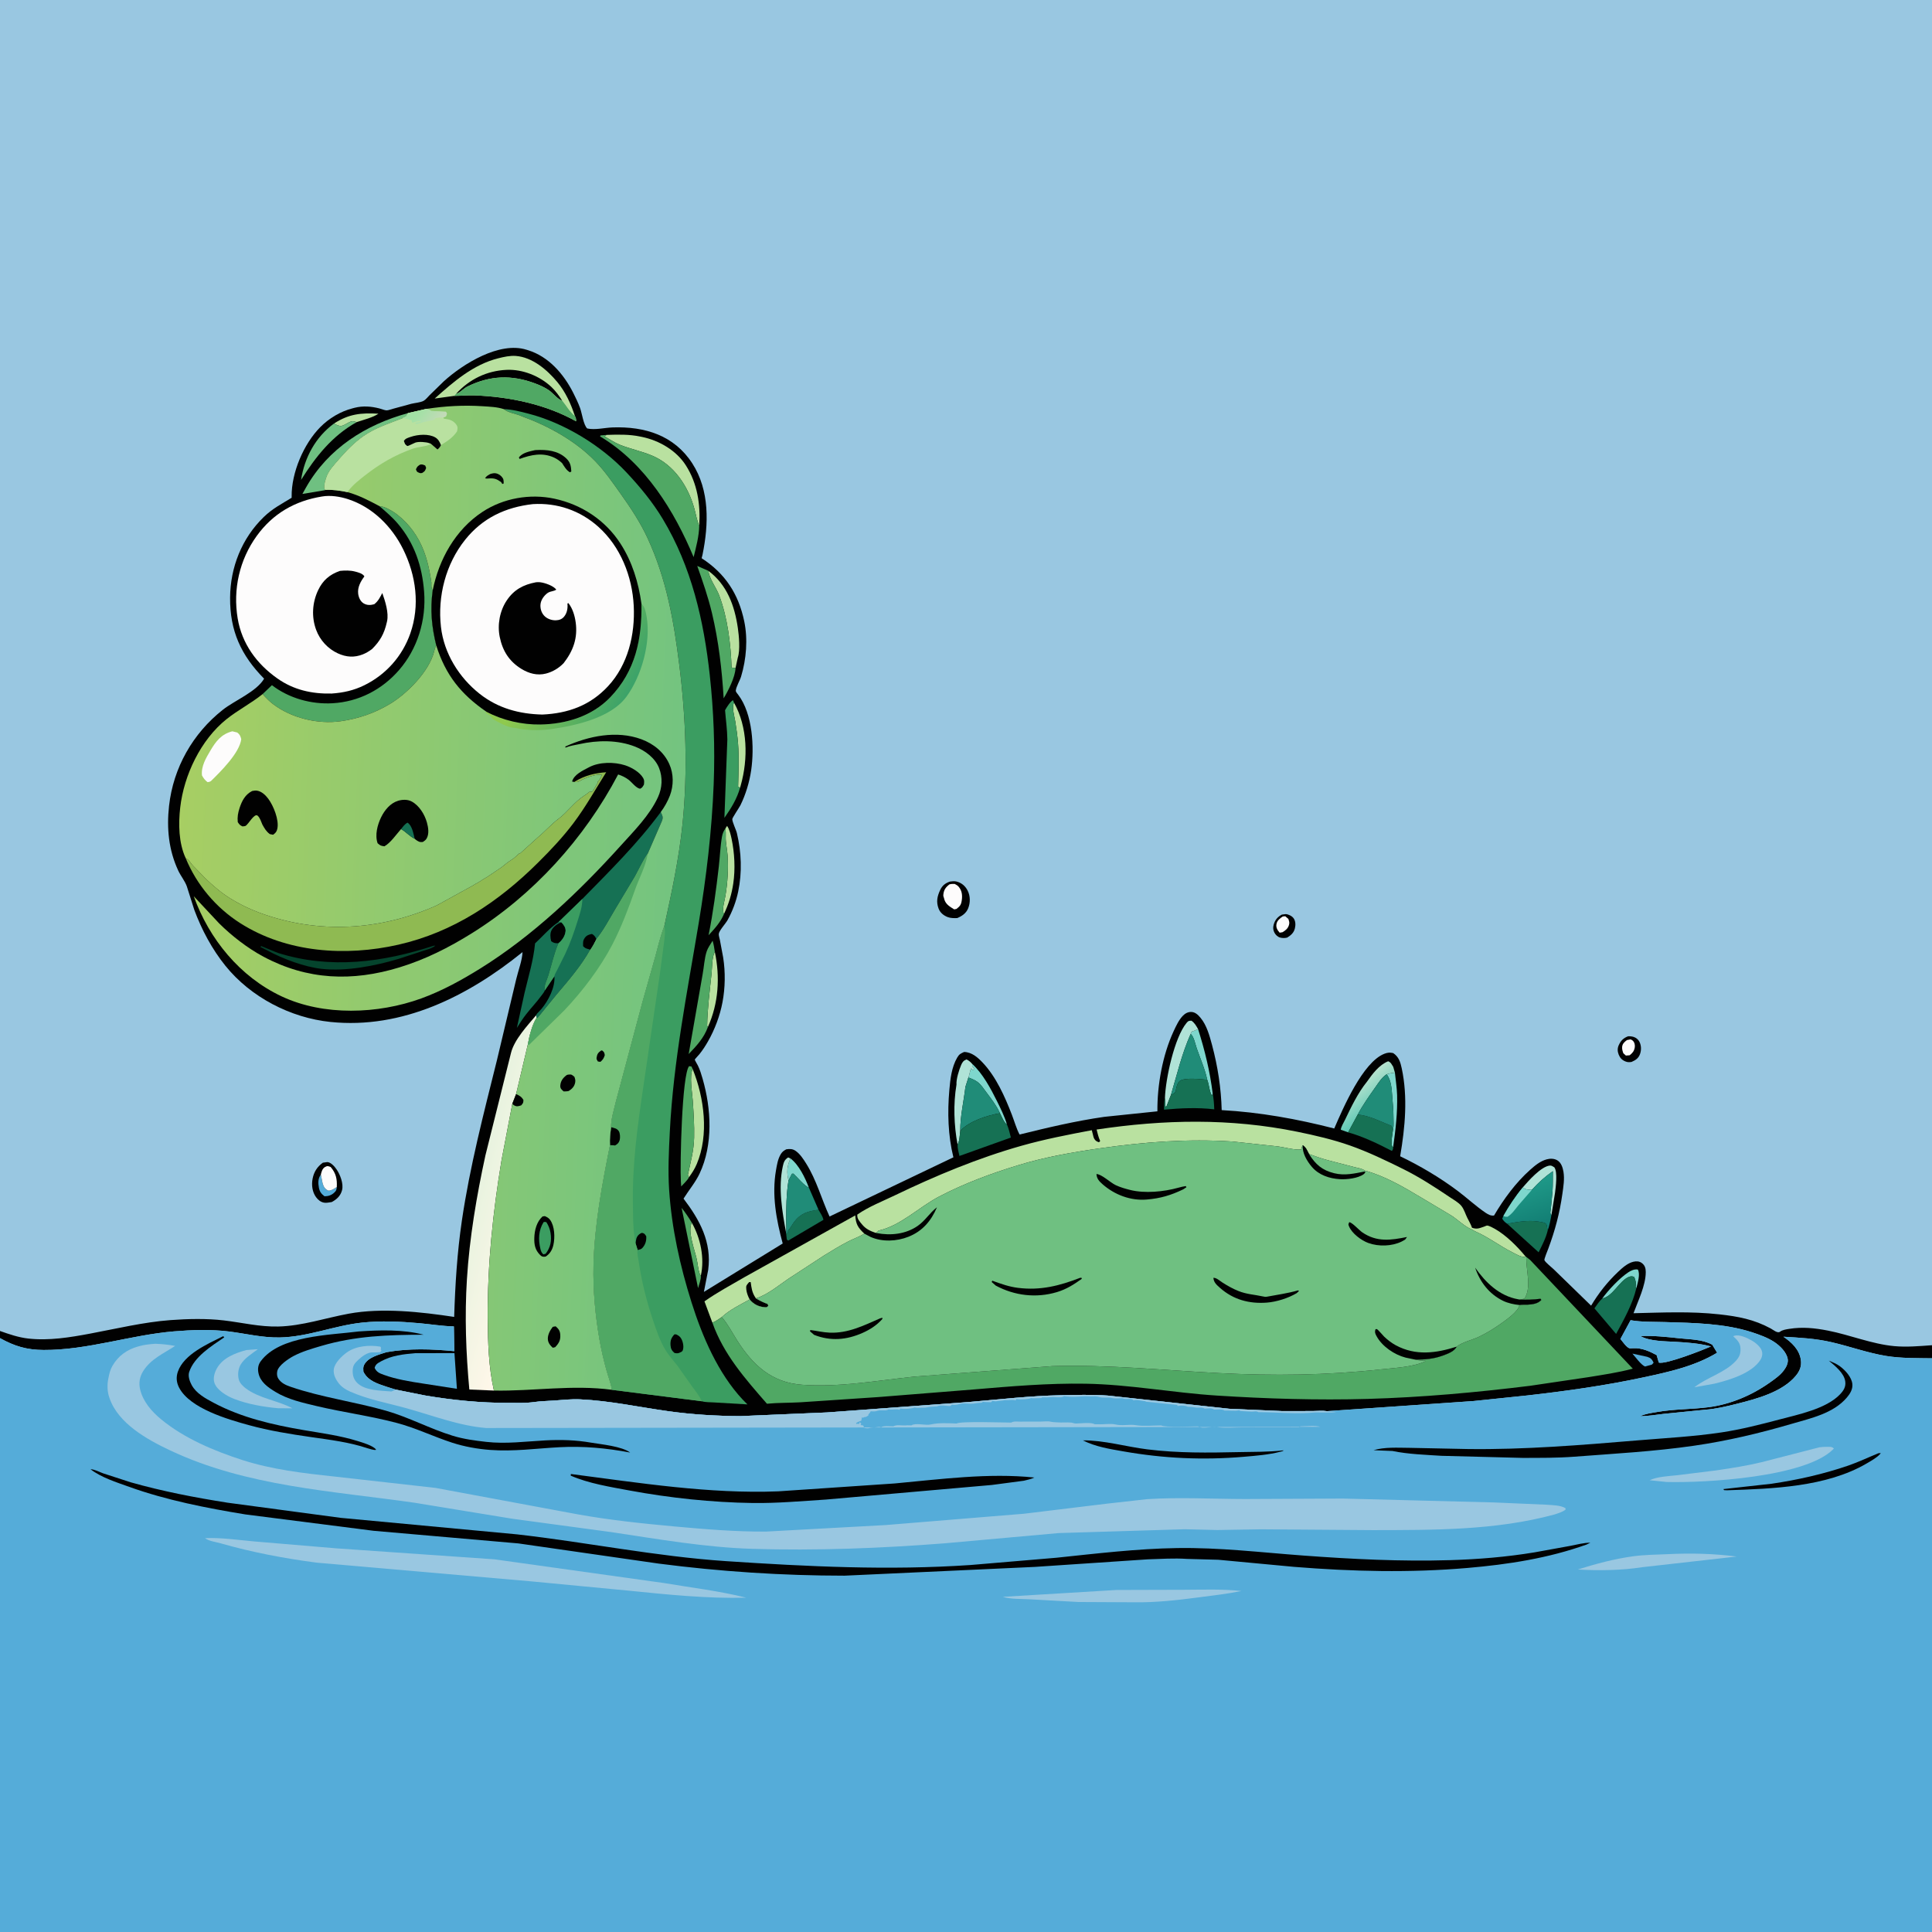
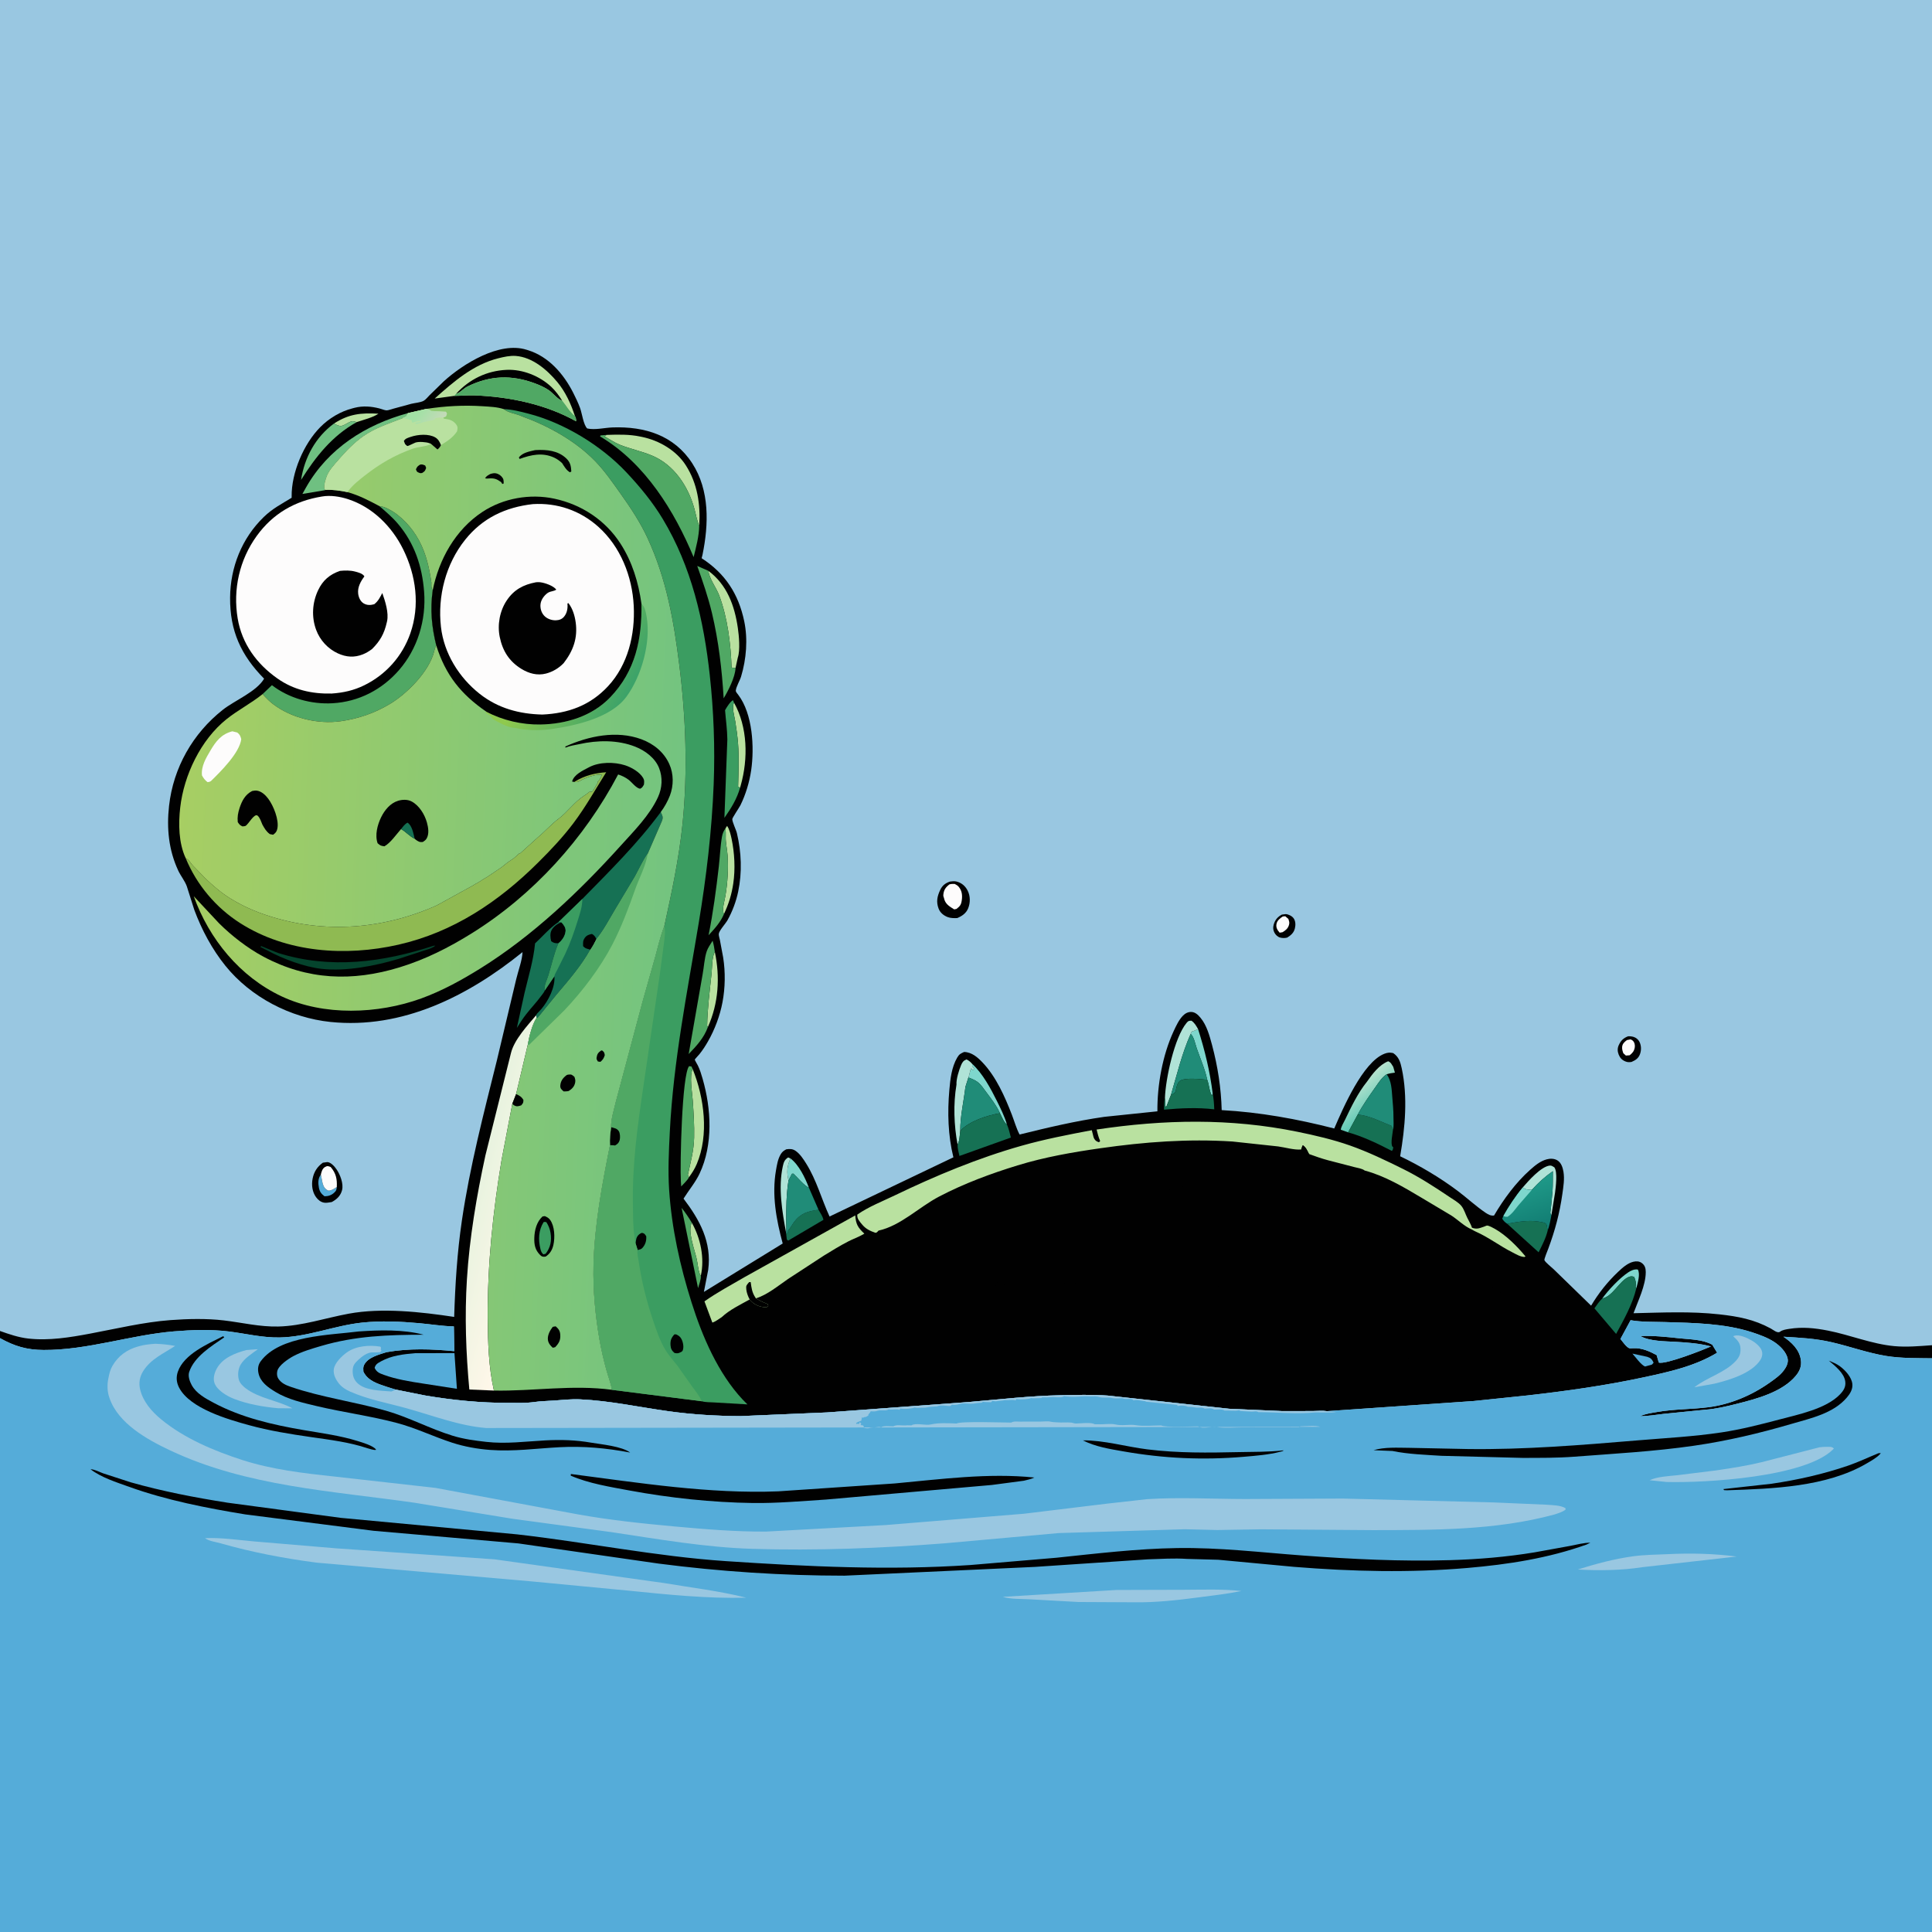
<svg xmlns="http://www.w3.org/2000/svg" version="1.1" style="display: block;" viewBox="0 0 2048 2048" width="1024" height="1024">
  <rect x="0" y="0" width="2048" height="2048" fill="#333333" stroke="none" />
  <defs>
    <linearGradient id="Gradient1" gradientUnits="userSpaceOnUse" x1="1458.39" y1="1175.47" x2="1437.71" y2="1149.65">
      <stop class="stop0" offset="0" stop-opacity="1" stop-color="rgb(94,201,181)" />
      <stop class="stop1" offset="1" stop-opacity="1" stop-color="rgb(185,227,207)" />
    </linearGradient>
    <linearGradient id="Gradient2" gradientUnits="userSpaceOnUse" x1="1629.82" y1="1297.2" x2="1615.14" y2="1255.05">
      <stop class="stop0" offset="0" stop-opacity="1" stop-color="rgb(19,128,117)" />
      <stop class="stop1" offset="1" stop-opacity="1" stop-color="rgb(31,153,136)" />
    </linearGradient>
    <linearGradient id="Gradient3" gradientUnits="userSpaceOnUse" x1="502.13" y1="1270.04" x2="568.138" y2="1287.34">
      <stop class="stop0" offset="0" stop-opacity="1" stop-color="rgb(232,243,223)" />
      <stop class="stop1" offset="1" stop-opacity="1" stop-color="rgb(255,247,233)" />
    </linearGradient>
    <linearGradient id="Gradient4" gradientUnits="userSpaceOnUse" x1="186.944" y1="937.878" x2="720.2" y2="959.639">
      <stop class="stop0" offset="0" stop-opacity="1" stop-color="rgb(167,206,99)" />
      <stop class="stop1" offset="1" stop-opacity="1" stop-color="rgb(115,196,128)" />
    </linearGradient>
    <linearGradient id="Gradient5" gradientUnits="userSpaceOnUse" x1="577.01" y1="688.786" x2="663.992" y2="735.591">
      <stop class="stop0" offset="0" stop-opacity="1" stop-color="rgb(143,201,78)" />
      <stop class="stop1" offset="1" stop-opacity="1" stop-color="rgb(61,163,105)" />
    </linearGradient>
    <linearGradient id="Gradient6" gradientUnits="userSpaceOnUse" x1="447.59" y1="432.257" x2="465.72" y2="445.977">
      <stop class="stop0" offset="0" stop-opacity="1" stop-color="rgb(162,225,165)" />
      <stop class="stop1" offset="1" stop-opacity="1" stop-color="rgb(194,218,183)" />
    </linearGradient>
  </defs>
  <path transform="translate(0,0)" fill="rgb(153,199,225)" d="M -0 1410.89 L 0 -0 L 2048 0 L 2048 1425.99 L 2048 1439.85 L 2048 2048 L -0 2048 L 0 1418.47 L -0 1410.89 z" />
  <path transform="translate(0,0)" fill="rgb(1,1,1)" d="M 1358.86 969.5 L 1363 968.982 C 1365.84 969.197 1369.57 971.016 1371.26 973.373 C 1373.44 976.4 1373.5 980.505 1372.65 984.075 C 1371.52 988.808 1368.46 991.406 1364.5 993.872 C 1362.13 994.525 1359.39 994.496 1357 993.858 C 1354.41 993.165 1352.34 991.124 1351.05 988.838 C 1349.51 986.108 1349.31 983.272 1350.13 980.276 C 1351.54 975.179 1354.26 971.941 1358.86 969.5 z" />
  <path transform="translate(0,0)" fill="rgb(253,252,252)" d="M 1359.82 971.5 L 1362.44 971.241 L 1365.74 974.147 C 1366.5 976.694 1367.15 977.848 1366.38 980.47 C 1365.26 984.29 1362.8 986.251 1359.5 988.197 L 1356.5 988.69 C 1354.15 986.002 1352.44 983.393 1353.1 979.622 C 1353.79 975.723 1356.74 973.53 1359.82 971.5 z" />
  <path transform="translate(0,0)" fill="rgb(1,1,1)" d="M 1725.87 1098.5 C 1727.86 1098.42 1730.1 1098.62 1732 1099.27 C 1734.5 1100.12 1736.81 1102.09 1737.95 1104.47 C 1739.87 1108.44 1739.97 1113.17 1738.5 1117.29 C 1736.86 1121.87 1733.78 1123.85 1729.5 1125.7 C 1726.98 1126.06 1725.36 1126.13 1722.96 1125.15 C 1719.41 1123.7 1717.26 1121.45 1715.86 1117.88 C 1714.55 1114.53 1714.42 1111.27 1715.92 1107.97 C 1718.15 1103.06 1720.89 1100.36 1725.87 1098.5 z" />
  <path transform="translate(0,0)" fill="rgb(253,252,252)" d="M 1724.67 1102.5 L 1728.5 1101.76 C 1729.35 1102.17 1730.12 1102.48 1730.83 1103.16 C 1732.75 1105 1733.35 1107.96 1732.89 1110.5 C 1732.2 1114.31 1730.42 1116.31 1727.5 1118.64 L 1723.5 1118.94 L 1720.81 1116.5 C 1719.98 1114.13 1719.26 1112.05 1719.55 1109.5 C 1719.94 1106.22 1722.19 1104.32 1724.67 1102.5 z" />
  <path transform="translate(0,0)" fill="rgb(1,1,1)" d="M 342.251 1232.5 L 347 1231.85 C 350.878 1232.11 354.704 1236.55 356.784 1239.59 C 360.573 1245.13 364.324 1254.75 362.615 1261.5 C 361.07 1267.6 356.978 1271.41 351.615 1274.25 L 351.197 1274.29 C 348.775 1274.65 346.166 1275.25 343.717 1274.9 C 340.06 1274.36 337.181 1271.96 335.048 1269.07 C 331.016 1263.61 330.095 1256.17 331.344 1249.59 C 332.729 1242.31 336.219 1236.8 342.251 1232.5 z" />
  <path transform="translate(0,0)" fill="rgb(85,172,217)" d="M 340.114 1245.12 L 341.384 1251.56 C 342.049 1255.21 343.022 1258.96 346.313 1261.15 C 347.817 1262.15 348.197 1262.35 349.988 1261.93 C 352.583 1261.31 354.791 1259.74 357.017 1258.34 C 356.623 1261.5 356.561 1262.08 354.255 1264.27 C 351.35 1267.04 347.912 1268.1 344 1268.11 C 340.611 1265.55 338.831 1263.21 338.038 1258.94 C 337.103 1253.9 337.05 1249.34 340.114 1245.12 z" />
  <path transform="translate(0,0)" fill="rgb(253,252,252)" d="M 340.114 1245.12 C 340.752 1242.21 341.671 1238.7 344.5 1237.1 C 347.16 1235.6 347.822 1236.11 350.5 1237.05 C 356.157 1243.63 357.47 1249.84 357.017 1258.34 C 354.791 1259.74 352.583 1261.31 349.988 1261.93 C 348.197 1262.35 347.817 1262.15 346.313 1261.15 C 343.022 1258.96 342.049 1255.21 341.384 1251.56 L 340.114 1245.12 z" />
  <path transform="translate(0,0)" fill="rgb(1,1,1)" d="M 1006.98 934.5 C 1009.18 934.17 1011.6 933.915 1013.79 934.423 C 1019.16 935.669 1023.27 939.17 1025.73 944.044 C 1028.67 949.846 1028.7 957.05 1026.23 963 C 1024.05 968.219 1019.66 971.172 1014.63 973.223 C 1011.23 973.266 1007.81 973.389 1004.59 972.151 C 1000.22 970.475 996.534 967.459 994.892 963 C 992.288 955.925 993.447 950.202 996.626 943.431 C 998.9 938.587 1002.03 936.219 1006.98 934.5 z" />
  <path transform="translate(0,0)" fill="rgb(253,252,252)" d="M 1006.4 937.5 C 1008.31 936.89 1010.01 936.997 1012 936.986 C 1013.66 937.873 1015.12 938.632 1016.34 940.108 C 1019.79 944.29 1020.27 949.136 1019.52 954.336 C 1018.83 959.224 1017.62 960.574 1013.94 963.5 L 1011.46 963.995 C 1007.06 961.106 1002.85 959.037 1001.09 953.637 L 1000.68 952 C 1000.24 950.639 999.828 949.976 999.975 948.479 C 1000.48 943.263 1002.36 940.686 1006.4 937.5 z" />
  <path transform="translate(0,0)" fill="rgb(1,1,1)" d="M -0 1410.89 C 9.767 1414.36 19.637 1417.76 30 1418.92 C 51.872 1421.37 74.064 1417.71 95.524 1413.69 C 123.426 1408.45 152.345 1401.49 180.63 1399.37 C 198.896 1398.01 219.164 1397.53 237.389 1399.71 C 256.843 1402.03 275.23 1406.62 295.002 1406.17 C 320.218 1405.58 344.92 1397.13 369.581 1392.58 C 404.977 1386.04 446.029 1390.65 481.44 1395.98 C 482.515 1361.61 484.6 1328 489.603 1293.93 C 498.004 1236.71 512.796 1180.04 526.742 1123.97 L 547.201 1038.01 C 549.223 1029.31 553.621 1017.86 553.908 1009.26 C 496.231 1055.93 426.431 1091.16 350.293 1083.31 C 307.948 1078.94 265.828 1057.08 238.973 1023.8 C 224.788 1006.23 213.805 985.633 205.959 964.5 L 198.04 939.549 C 195.959 933.763 191.589 928.556 188.948 922.888 C 178.791 901.094 176.552 878.064 179.201 854.286 C 183.712 813.789 204.351 777.522 236.175 752.412 C 248.897 742.374 271.798 733.316 279.965 719.441 C 255.443 694.547 243.667 668.805 243.914 633.517 C 244.138 601.415 256.305 570.698 279.5 548.143 C 288.872 539.029 298.313 534.337 309.182 527.632 L 309.151 526.275 C 308.894 501.139 321.848 470.667 339.438 452.845 C 348.847 443.312 361.029 436.049 374 432.769 L 375.961 432.262 C 384.78 430.034 393.461 430.738 402.198 432.962 C 404.243 433.482 407.792 434.984 409.771 435.007 C 411.614 435.028 415.01 433.721 416.884 433.246 L 436 428.041 C 439.787 427.093 445.561 426.737 448.954 424.949 C 451.172 423.78 453.487 420.786 455.275 419.018 L 470.475 404.192 C 490.812 385.72 529.375 361.749 558 370.701 L 559.827 371.253 C 581.745 378.097 597.461 396.421 607.574 416.267 C 610.262 421.544 612.871 426.987 614.912 432.551 C 616.914 438.008 618.555 450.646 622.5 454.202 C 630.878 456.028 640.857 453.378 649.492 453.085 C 683.47 451.93 714.555 461.392 733.816 491.14 C 752.394 519.833 751.316 555.786 744.703 588 L 743.765 591.734 C 768.768 607.931 782.823 629.587 788.898 658.5 C 792.885 677.473 791.173 698.76 785.557 717.242 C 784.265 721.493 780.311 728.012 779.97 732.054 C 779.852 733.452 781.765 735.479 782.538 736.493 C 797.925 756.653 799.778 792.406 796.271 816.521 C 794.453 829.021 790.47 842.301 784.854 853.624 C 783.736 855.876 776.294 866.894 776.267 868.26 C 776.205 871.443 780.274 879.487 781.156 883.209 C 785.969 903.506 786.761 924.729 782.5 945.194 C 780.347 955.532 776.317 966.316 771.137 975.529 C 769.083 979.182 762.403 986.342 761.949 989.904 C 761.737 991.575 762.775 994.68 763.104 996.369 L 766.589 1014.98 C 769.03 1030.38 768.773 1047.15 765.85 1062.5 C 763.114 1076.87 757.708 1091.33 750.446 1104.02 C 747.808 1108.63 744.844 1113.25 741.499 1117.39 C 740.993 1118.01 736.501 1122.9 736.481 1123.19 C 736.444 1123.7 739.349 1128.64 739.762 1129.48 C 741.966 1133.97 743.395 1138.66 744.779 1143.45 C 754.001 1175.36 756.073 1213.26 741.608 1244.01 C 737.189 1253.41 730.071 1261.79 724.578 1270.6 C 741.749 1293.21 754.667 1316.75 750.701 1346.21 L 746.169 1369.48 L 829.699 1318.17 C 822.888 1292.92 818.025 1266.77 822.568 1240.62 C 823.608 1234.64 824.535 1228.53 827.784 1223.25 C 829.294 1220.8 831.013 1219.65 833.5 1218.31 C 837.272 1217.74 840.253 1217.78 843.5 1220.05 C 848.135 1223.29 851.661 1228.75 854.632 1233.5 C 865.604 1251.04 870.785 1270.91 879.355 1289.55 L 1010.64 1226.81 C 1004.91 1203.5 1004.25 1179.36 1006.34 1155.49 C 1007.36 1143.87 1008.71 1131.19 1014.76 1120.95 C 1016.86 1117.4 1018.42 1116.77 1022 1115.12 C 1030.26 1115.37 1036.44 1120.87 1041.87 1126.63 C 1055.93 1141.54 1065.28 1162.65 1072.59 1181.57 C 1075.22 1188.37 1077.38 1196.24 1080.81 1202.65 C 1110.33 1195.33 1140.43 1188.22 1170.55 1183.91 L 1226.9 1178.04 C 1226.63 1150.34 1232.37 1118.41 1244.09 1093.13 C 1246.62 1087.67 1249.61 1081.2 1253.81 1076.82 C 1256.19 1074.33 1259.24 1072.62 1262.75 1072.71 C 1267.02 1072.81 1270.03 1075.82 1272.62 1078.92 C 1279.19 1086.8 1282.21 1098.01 1284.82 1107.74 C 1290.88 1130.44 1294.41 1153.28 1295.05 1176.77 C 1335.63 1179 1375.09 1186.18 1414.36 1196.25 C 1423.57 1174.97 1444.54 1125.98 1467.5 1117.03 C 1470.82 1115.73 1473.38 1115.5 1476.82 1116.3 C 1482.73 1120.2 1484.48 1125.84 1485.9 1132.5 C 1492.44 1163.05 1489.46 1195.18 1484.22 1225.69 C 1505.12 1235.7 1526.57 1248.39 1545.13 1262.34 C 1555.13 1269.85 1564.55 1278.68 1574.89 1285.65 C 1577.66 1287.52 1580.38 1288.95 1583.75 1288.5 C 1593.84 1271.27 1606.81 1253.64 1621.73 1240.32 C 1626.98 1235.63 1632.59 1230.88 1639.5 1228.98 C 1643.25 1227.95 1647.49 1227.97 1650.92 1230.05 C 1655 1232.53 1656.58 1237.7 1657.33 1242.12 C 1658.63 1249.77 1657.25 1257.99 1656.18 1265.6 C 1653.32 1285.99 1648.42 1304.37 1641.25 1323.61 C 1640.7 1325.09 1636.67 1334.77 1637.16 1335.84 C 1638.32 1338.35 1644.75 1343.3 1646.94 1345.45 L 1686.64 1384.06 C 1694.57 1370.76 1703.9 1358.98 1715.13 1348.33 C 1719.67 1344.02 1725.25 1338.96 1731.5 1337.49 C 1734.66 1336.75 1737.82 1336.91 1740.5 1338.93 C 1743.71 1341.35 1744.58 1344.6 1744.57 1348.5 C 1744.55 1362.56 1736.42 1378.93 1731.59 1392.07 C 1762.03 1391.38 1792.15 1389.88 1822.51 1393.26 C 1842.41 1395.47 1859.22 1398.57 1876.99 1408.22 C 1879.75 1409.71 1884.27 1413.69 1886.9 1411.69 C 1889.58 1409.66 1893.48 1409.17 1896.71 1408.65 C 1910.63 1406.39 1923.96 1407.8 1937.72 1410.5 C 1961.08 1415.08 1984.27 1424.77 2008 1426.95 C 2021.25 1428.17 2034.77 1426.93 2048 1425.99 L 2048 1439.85 C 2031.95 1439.61 2015.44 1439.97 1999.56 1437.4 C 1979.86 1434.2 1960.82 1427.22 1941.37 1422.75 C 1924.02 1418.77 1908.15 1418.06 1890.51 1416.99 C 1899.21 1422.92 1907.34 1430.45 1908.99 1441.5 C 1909.96 1447.99 1907.88 1453.22 1903.8 1458.19 C 1889.59 1475.49 1862.41 1482.77 1841.55 1487.99 C 1830.38 1490.79 1819.09 1493.53 1807.58 1494.37 L 1763.83 1498.73 C 1755.27 1499.67 1747.11 1501.23 1738.46 1501.21 C 1744.31 1498.59 1750.73 1497.78 1757.01 1496.7 C 1774.98 1493.6 1792.81 1494.01 1810.71 1491.75 C 1834.02 1488.81 1856.59 1479.29 1875.69 1465.83 C 1880.95 1462.12 1886.84 1458.04 1890.77 1452.88 C 1893.39 1449.43 1895.82 1444.96 1895.04 1440.5 C 1893.77 1433.28 1886.7 1426.46 1880.8 1422.57 C 1873.92 1418.03 1865.21 1414.88 1857.41 1412.33 C 1828.27 1402.81 1795.48 1402.35 1765.07 1401.45 C 1753.01 1401.09 1740.39 1401.55 1728.5 1399.48 L 1717.73 1419.36 C 1720.06 1422.09 1724.55 1429.12 1728 1429.31 L 1731.72 1429.15 C 1740.53 1428.79 1748.45 1432.4 1756.09 1436.44 L 1758.4 1444.36 C 1765.43 1446.76 1805.7 1430.81 1813.73 1427.29 C 1801.45 1424 1789.01 1423.14 1776.38 1422.4 C 1765.16 1421.74 1748.71 1421.9 1738.82 1416.26 C 1752.71 1415.68 1766.29 1417.13 1780.05 1418.63 C 1791.65 1419.9 1804.53 1419.65 1815.06 1425.43 L 1820.22 1433.95 C 1796.59 1448.26 1769.22 1454.26 1742.5 1459.99 C 1701.59 1468.77 1660.19 1474.59 1618.63 1479.27 L 1562.02 1485.16 L 1406.63 1495.89 C 1402.01 1495.13 1396.35 1495.74 1391.63 1495.76 L 1359.43 1495.83 L 1302.93 1493.34 L 1174.23 1479.37 C 1157.71 1478.2 1140.81 1478.64 1124.26 1478.99 C 1091.78 1479.67 1059.1 1483.49 1026.73 1486.22 L 877 1497.23 L 785 1501.14 C 759.633 1501.01 734.138 1499.5 709 1496.02 C 677.786 1491.7 646.521 1484.83 615 1483.37 C 605.66 1482.94 596.347 1483.99 587.045 1484.67 C 580.31 1485.16 573.27 1485.2 566.605 1486.18 C 557.673 1487.49 548.079 1487.05 539.046 1487.08 C 509.715 1487.21 479.643 1484.21 450.73 1479.29 L 419.503 1473.05 L 410 1470.07 C 400.315 1466.79 390.027 1463.86 385.205 1454 C 385.121 1451.35 384.726 1449.43 385.904 1447 C 389.889 1438.79 401.756 1435.9 409.795 1433.34 C 433.748 1429.11 457.484 1429.98 481.58 1432.3 L 481.128 1406.06 C 468.987 1405.78 456.674 1403.75 444.572 1402.65 C 424.468 1400.82 403.751 1399.88 383.645 1402.04 C 354.275 1405.2 326.403 1417.19 296.526 1417.77 C 278.137 1418.12 260.579 1413.67 242.5 1411.41 C 223.694 1409.06 203.268 1409.74 184.402 1411.31 C 138.236 1415.17 92.657 1431.26 46.262 1431.03 C 28.417 1430.94 15.502 1427.1 0 1418.47 L -0 1410.89 z" />
  <path transform="translate(0,0)" fill="rgb(85,172,217)" d="M 1730.43 1434.89 L 1746.08 1438.26 C 1750.03 1439.58 1751.06 1440.79 1752.9 1444.5 L 1751.16 1446.5 L 1743.84 1448.57 C 1739.56 1446.89 1733.71 1438.54 1730.43 1434.89 z" />
  <path transform="translate(0,0)" fill="rgb(126,215,205)" d="M 1698.5 1376.44 C 1704.86 1367.55 1716.56 1355.11 1725.78 1348.9 C 1728.81 1346.86 1732.53 1345.09 1736.17 1345.77 C 1739.04 1350.63 1735.9 1360.33 1734.59 1365.54 L 1733.75 1363.93 L 1734.01 1362.78 C 1734.44 1359.75 1733.51 1356.2 1732.15 1353.5 C 1729.69 1352.7 1728.39 1352.79 1726 1353.88 C 1716.43 1358.23 1709.62 1374.23 1698.5 1376.44 z" />
  <path transform="translate(0,0)" fill="rgb(126,215,205)" d="M 837.952 1228.01 C 846.765 1234.63 853.543 1248.56 857.366 1258.76 C 853.078 1257.65 844.903 1247.57 841 1244.1 L 839.5 1244.25 L 835.85 1251.3 C 833.674 1242.76 834.261 1235.94 837.952 1228.01 z" />
  <path transform="translate(0,0)" fill="rgb(185,225,160)" d="M 353.914 449.041 C 369.83 438.736 382.658 437.489 401.146 438.524 C 395.405 442.636 384.974 445.061 378.181 447.44 C 376.932 447.192 374.688 446.407 373.5 446.51 C 369.59 446.848 364.138 452.106 360.5 451.536 C 358.384 451.204 355.81 450.002 353.914 449.041 z" />
  <path transform="translate(0,0)" fill="rgb(185,225,160)" d="M 733.339 1296.15 C 742.611 1312.45 747.088 1333.68 742.92 1352.29 C 742.326 1351.48 742.004 1351.14 741.635 1350.08 C 740.03 1345.48 739.633 1339.71 738.585 1334.87 C 736.499 1325.26 728.531 1304.8 733.339 1296.15 z" />
-   <path transform="translate(0,0)" fill="rgb(126,215,205)" d="M 1478.66 1137.04 C 1479.43 1144.96 1480.78 1152.99 1481 1160.92 C 1481.49 1179.48 1479.4 1197.57 1476.83 1215.9 L 1475.95 1215.4 C 1473.91 1211.93 1476.24 1201.5 1476.69 1197.18 L 1476.91 1196.54 C 1477.54 1192.88 1477.12 1188.25 1477.14 1184.5 C 1477.18 1177.16 1476.46 1170.25 1475.88 1162.98 C 1475.18 1154.41 1475.07 1146.07 1469.99 1138.75 C 1472.9 1137.82 1475.63 1137.4 1478.66 1137.04 z" />
  <path transform="translate(0,0)" fill="rgb(126,215,205)" d="M 1030.69 1127.87 C 1041.72 1138.06 1050.23 1153.88 1056.83 1167.21 C 1060.72 1175.08 1064.84 1183.33 1067.33 1191.77 C 1064.59 1190.68 1061.45 1182.87 1060 1180.07 L 1059.66 1179.27 C 1056.1 1171.64 1050.64 1164.71 1045.64 1157.98 C 1042.88 1154.26 1039.98 1149.78 1036.26 1146.95 C 1033.48 1144.84 1029.77 1143.46 1026.55 1142.17 C 1027.92 1139.04 1027.95 1135.28 1029.5 1132.51 L 1030.89 1134.04 L 1032.01 1134.01 L 1032.51 1132.5 L 1030.51 1130.25 L 1030.69 1127.87 z" />
  <path transform="translate(0,0)" fill="rgb(126,215,205)" d="M 1270.03 1090.92 C 1277.26 1113.77 1282.56 1135.5 1285.52 1159.29 L 1284.72 1161.47 C 1282.28 1158.06 1281.62 1150.17 1280.13 1145.83 L 1279.7 1144.6 C 1277.37 1133.27 1272.28 1122.03 1268.54 1111.1 C 1266.99 1106.6 1265.6 1098.95 1262.15 1095.95 L 1263.28 1093.52 C 1265.64 1092.91 1267.81 1091.9 1270.03 1090.92 z" />
  <path transform="translate(0,0)" fill="rgb(176,227,215)" d="M 833.277 1306.7 C 829.116 1284.13 824.788 1259.07 829.816 1236.27 C 830.779 1231.9 831.668 1229.38 835.484 1226.92 L 837.952 1228.01 C 834.261 1235.94 833.674 1242.76 835.85 1251.3 C 833.535 1265.52 833.328 1281.07 833.387 1295.5 C 833.403 1299.42 833.81 1302.74 833.277 1306.7 z" />
  <path transform="translate(0,0)" fill="rgb(80,168,100)" d="M 742.92 1352.29 C 743.215 1356.36 741.069 1361.53 739.977 1365.48 L 722.523 1280.36 C 726.532 1285.47 730.071 1290.53 733.339 1296.15 C 728.531 1304.8 736.499 1325.26 738.585 1334.87 C 739.633 1339.71 740.03 1345.48 741.635 1350.08 C 742.004 1351.14 742.326 1351.48 742.92 1352.29 z" />
  <path transform="translate(0,0)" fill="rgb(176,227,215)" d="M 1614.2 1258.72 C 1620.1 1251.89 1633.52 1236.54 1642.85 1235.55 C 1644.81 1235.34 1645.96 1236.47 1647.62 1237.38 C 1651.35 1242.16 1649.15 1258.54 1648.41 1264.38 L 1644.58 1287.88 C 1644.23 1287.37 1643.76 1286.92 1643.54 1286.34 C 1643.18 1285.37 1643.96 1281.52 1644.09 1280.32 L 1645.73 1262.79 C 1646.21 1255.76 1646.03 1248.56 1646.08 1241.5 C 1637.47 1247.5 1630.78 1253.61 1623.74 1261.39 C 1619.74 1261.24 1617.37 1261.3 1614.2 1258.72 z" />
  <path transform="translate(0,0)" fill="rgb(185,225,160)" d="M 750.369 1088.75 L 749.602 1087.36 C 749.9 1068.88 752.407 1050.26 754.287 1031.89 C 754.992 1024.99 754.603 1014.91 757.734 1008.85 C 763.406 1035.79 761.748 1063.45 750.369 1088.75 z" />
  <path transform="translate(0,0)" fill="rgb(185,225,160)" d="M 769.033 878.099 L 770.742 875.5 C 773.275 879.017 774.611 884.938 775.51 889.17 C 778.694 904.155 779.554 921.33 777.304 936.5 C 775.577 948.144 772.486 958.166 767.472 968.805 C 764.906 964.708 768.193 954.377 768.994 949.5 C 771.318 935.367 772.197 920.956 771.269 906.658 C 770.852 900.225 769.072 893.096 769.331 886.762 C 769.454 883.736 769.355 881.116 769.033 878.099 z" />
  <path transform="translate(0,0)" fill="rgb(185,225,160)" d="M 784.53 834.933 C 783.252 834.457 783.969 834.782 782.434 833.845 C 782.777 818.578 783.525 803.805 782.383 788.509 C 781.787 780.522 780.666 772.587 779.397 764.682 C 778.488 759.025 775.587 750.058 778.072 744.807 C 792.623 770.785 793.15 804.354 785.232 832.466 L 784.53 834.933 z" />
  <path transform="translate(0,0)" fill="rgb(22,113,84)" d="M 867.669 1282.41 C 869.441 1285.64 872.249 1289.49 872.861 1293.09 L 835.5 1315.09 L 834.084 1314 L 833.327 1307.56 L 835.103 1307.16 L 835.476 1304.15 C 836.4 1303.29 837.138 1302.48 837.798 1301.4 L 841.656 1295.48 C 848.827 1285.99 856.632 1283.9 867.669 1282.41 z" />
  <path transform="translate(0,0)" fill="rgb(111,192,129)" d="M 353.914 449.041 C 355.81 450.002 358.384 451.204 360.5 451.536 C 364.138 452.106 369.59 446.848 373.5 446.51 C 374.688 446.407 376.932 447.192 378.181 447.44 C 352.198 461.897 334.715 483.956 319.134 508.744 C 322.792 485.022 334.432 463.447 353.914 449.041 z" />
  <path transform="translate(0,0)" fill="rgb(176,227,215)" d="M 1013.91 1149.75 C 1013.51 1144.01 1016.63 1134.14 1018.86 1128.93 C 1020.19 1125.81 1021.35 1124.28 1024.5 1123.04 C 1027.22 1124.23 1028.71 1125.75 1030.69 1127.87 L 1030.51 1130.25 L 1032.51 1132.5 L 1032.01 1134.01 L 1030.89 1134.04 L 1029.5 1132.51 C 1027.95 1135.28 1027.92 1139.04 1026.55 1142.17 L 1023.39 1152.12 C 1021.61 1167.44 1017.82 1183.21 1017.91 1198.65 C 1017.32 1203.29 1017.32 1209.17 1015.06 1213.3 C 1011.23 1192.8 1010.41 1170.35 1013.91 1149.75 z" />
  <path transform="translate(0,0)" fill="rgb(22,113,84)" d="M 1597.71 1297.27 C 1608.5 1295.29 1619.97 1293.15 1630.9 1294.94 C 1632.86 1295.26 1636.48 1295.69 1638.18 1296.76 C 1640.36 1298.12 1639.68 1301.92 1640.64 1304.33 C 1638.72 1312.47 1634.71 1320.03 1630.99 1327.47 L 1597.71 1297.27 z" />
  <path transform="translate(0,0)" fill="rgb(176,227,215)" d="M 1234.88 1163.87 C 1235.56 1143.64 1244.95 1099.69 1257.87 1084.24 C 1259.78 1081.97 1260.2 1082.13 1263 1081.98 C 1266.45 1084.46 1267.96 1087.27 1270.03 1090.92 C 1267.81 1091.9 1265.64 1092.91 1263.28 1093.52 L 1262.15 1095.95 C 1252.76 1117.04 1247.75 1138.73 1241.22 1160.76 L 1236.5 1172.86 L 1235.31 1172.94 L 1234.88 1163.87 z" />
  <path transform="translate(0,0)" fill="rgb(5,68,45)" d="M 459.743 1002.5 L 461.451 1002.46 C 457.937 1005.44 452.815 1006.47 448.5 1007.95 L 422.699 1016.4 C 397.917 1023.82 366.851 1029.94 341 1027.03 C 322.597 1024.96 299.926 1016.46 283.677 1007.67 L 276.005 1003.78 C 276.337 1003.49 276.577 1003.03 277 1002.92 C 277.168 1002.87 292.584 1009.5 295 1010.25 C 350.198 1027.55 405.829 1020.17 459.743 1002.5 z" />
  <path transform="translate(0,0)" fill="rgb(185,225,160)" d="M 734.239 1133.23 C 746.55 1163.52 751.691 1202.98 738.634 1233.83 C 736.462 1238.96 733.633 1243.5 730.289 1247.94 L 729.181 1245.48 C 732.021 1231.81 735.453 1220.09 735.804 1205.92 C 736.128 1192.82 735.216 1179.51 734.325 1166.45 C 733.773 1158.36 730.636 1140.29 734.239 1133.23 z" />
  <path transform="translate(0,0)" fill="url(#Gradient1)" d="M 1449.06 1146.62 C 1454.82 1138.41 1461.93 1128.81 1471.5 1124.99 C 1474.48 1126.1 1475.21 1128.34 1476.92 1130.96 L 1478.66 1137.04 C 1475.63 1137.4 1472.9 1137.82 1469.99 1138.75 C 1464.8 1142.08 1461.54 1147.43 1458.05 1152.39 C 1451.46 1161.73 1444.6 1171.37 1439.26 1181.47 L 1429.09 1200.33 L 1421.29 1197.57 C 1421.58 1194.41 1424.3 1190.16 1425.69 1187.24 C 1432.27 1173.53 1439.44 1158.46 1449.06 1146.62 z" />
  <path transform="translate(0,0)" fill="rgb(185,225,160)" d="M 750.921 605.113 C 770.704 619.832 778.696 641.985 782.144 665.639 C 783.358 673.967 784.771 689.102 782.125 697 L 779.681 708.203 L 775.5 707.635 C 774.627 682.385 771.264 654.9 762.379 631.139 C 759.207 622.657 752.012 613.969 750.921 605.113 z" />
  <path transform="translate(0,0)" fill="rgb(80,168,100)" d="M 769.033 878.099 C 769.355 881.116 769.454 883.736 769.331 886.762 C 769.072 893.096 770.852 900.225 771.269 906.658 C 772.197 920.956 771.318 935.367 768.994 949.5 C 768.193 954.377 764.906 964.708 767.472 968.805 C 763.933 977.519 757.399 984.589 751.109 991.395 C 755.956 967.311 759.179 942.898 761.99 918.5 C 763.187 908.109 763.509 897.266 765.323 887 C 765.946 883.479 766.985 881 769.033 878.099 z" />
  <path transform="translate(0,0)" fill="rgb(32,140,120)" d="M 1262.15 1095.95 C 1265.6 1098.95 1266.99 1106.6 1268.54 1111.1 C 1272.28 1122.03 1277.37 1133.27 1279.7 1144.6 C 1273.42 1144.02 1255.11 1141.8 1250.31 1146.15 C 1247.74 1148.48 1246.8 1153.72 1246.26 1157.1 C 1244.76 1159.09 1243.47 1159.72 1241.22 1160.76 C 1247.75 1138.73 1252.76 1117.04 1262.15 1095.95 z" />
  <path transform="translate(0,0)" fill="rgb(22,113,84)" d="M 1439.26 1181.47 C 1451.68 1182.57 1463.6 1188.97 1475.09 1193.5 L 1476.69 1197.18 C 1476.24 1201.5 1473.91 1211.93 1475.95 1215.4 L 1476.83 1215.9 C 1476.75 1218.07 1476.75 1218.32 1475.5 1220.07 C 1461.14 1212.55 1444.66 1204.7 1429.09 1200.33 L 1439.26 1181.47 z" />
  <path transform="translate(0,0)" fill="rgb(111,192,129)" d="M 344.713 519.274 L 344.607 519.589 L 320.568 523.602 L 324.41 516.706 C 347.898 475.25 387.513 450.244 432.484 437.912 C 431.997 438.701 430.921 441.031 430.272 441.5 C 429.438 442.102 427.194 442.353 426.902 443.346 C 412.572 448.988 397.907 453.54 385.108 462.5 C 375.579 469.17 366.522 478.547 359.009 487.311 C 354.701 492.336 349.326 497.931 346.741 504.062 C 345.377 507.296 342.958 514.844 344.104 518.257 L 344.713 519.274 z" />
  <path transform="translate(0,0)" fill="rgb(32,140,120)" d="M 835.85 1251.3 L 839.5 1244.25 L 841 1244.1 C 844.903 1247.57 853.078 1257.65 857.366 1258.76 L 867.669 1282.41 C 856.632 1283.9 848.827 1285.99 841.656 1295.48 L 837.798 1301.4 C 837.138 1302.48 836.4 1303.29 835.476 1304.15 L 835.103 1307.16 L 833.327 1307.56 L 833.277 1306.7 C 833.81 1302.74 833.403 1299.42 833.387 1295.5 C 833.328 1281.07 833.535 1265.52 835.85 1251.3 z" />
  <path transform="translate(0,0)" fill="rgb(32,140,120)" d="M 1469.99 1138.75 C 1475.07 1146.07 1475.18 1154.41 1475.88 1162.98 C 1476.46 1170.25 1477.18 1177.16 1477.14 1184.5 C 1477.12 1188.25 1477.54 1192.88 1476.91 1196.54 L 1476.69 1197.18 L 1475.09 1193.5 C 1463.6 1188.97 1451.68 1182.57 1439.26 1181.47 C 1444.6 1171.37 1451.46 1161.73 1458.05 1152.39 C 1461.54 1147.43 1464.8 1142.08 1469.99 1138.75 z" />
  <path transform="translate(0,0)" fill="rgb(80,168,100)" d="M 750.369 1088.75 C 746.231 1100.25 738.341 1108.71 730.032 1117.34 L 744.761 1033.09 C 746.26 1025.23 746.651 1015.95 749.148 1008.44 C 750.417 1004.62 753.32 1000.66 755.396 997.201 C 756.533 1001.06 757.164 1004.87 757.734 1008.85 C 754.603 1014.91 754.992 1024.99 754.287 1031.89 C 752.407 1050.26 749.9 1068.88 749.602 1087.36 L 750.369 1088.75 z" />
  <path transform="translate(0,0)" fill="rgb(32,140,120)" d="M 1026.55 1142.17 C 1029.77 1143.46 1033.48 1144.84 1036.26 1146.95 C 1039.98 1149.78 1042.88 1154.26 1045.64 1157.98 C 1050.64 1164.71 1056.1 1171.64 1059.66 1179.27 L 1060 1180.07 C 1046 1182.46 1027.97 1188.27 1017.91 1198.65 C 1017.82 1183.21 1021.61 1167.44 1023.39 1152.12 L 1026.55 1142.17 z" />
  <path transform="translate(0,0)" fill="rgb(80,168,100)" d="M 730.289 1247.94 C 729.023 1251 724.397 1255.04 722.116 1257.66 L 721.748 1252.24 C 720.725 1235.56 722.815 1138.84 730.5 1130.16 L 732.974 1130.5 L 734.239 1133.23 C 730.636 1140.29 733.773 1158.36 734.325 1166.45 C 735.216 1179.51 736.128 1192.82 735.804 1205.92 C 735.453 1220.09 732.021 1231.81 729.181 1245.48 L 730.289 1247.94 z" />
  <path transform="translate(0,0)" fill="rgb(59,157,97)" d="M 784.53 834.933 C 781.186 846.9 774.973 856.869 767.906 866.953 L 771.019 783.864 C 770.925 773.525 769.39 763.184 768.594 752.876 C 770.447 749.541 773.736 744.172 776.943 742.208 L 778.072 744.807 C 775.587 750.058 778.488 759.025 779.397 764.682 C 780.666 772.587 781.787 780.522 782.383 788.509 C 783.525 803.805 782.777 818.578 782.434 833.845 C 783.969 834.782 783.252 834.457 784.53 834.933 z" />
  <path transform="translate(0,0)" fill="rgb(22,113,84)" d="M 1241.22 1160.76 C 1243.47 1159.72 1244.76 1159.09 1246.26 1157.1 C 1246.8 1153.72 1247.74 1148.48 1250.31 1146.15 C 1255.11 1141.8 1273.42 1144.02 1279.7 1144.6 L 1280.13 1145.83 C 1281.62 1150.17 1282.28 1158.06 1284.72 1161.47 L 1285.52 1159.29 C 1286.57 1164.68 1286.97 1170.45 1287.16 1175.93 C 1269.67 1173.84 1251.45 1174.66 1233.93 1176.29 C 1234.04 1172.26 1233.74 1167.73 1234.88 1163.87 L 1235.31 1172.94 L 1236.5 1172.86 L 1241.22 1160.76 z" />
  <path transform="translate(0,0)" fill="rgb(22,113,84)" d="M 1698.5 1376.44 C 1709.62 1374.23 1716.43 1358.23 1726 1353.88 C 1728.39 1352.79 1729.69 1352.7 1732.15 1353.5 C 1733.51 1356.2 1734.44 1359.75 1734.01 1362.78 L 1733.75 1363.93 L 1734.59 1365.54 C 1730.71 1382.28 1721.31 1399.03 1713.14 1414.03 L 1690.16 1386.9 C 1692.76 1383.29 1695.2 1379.46 1698.5 1376.44 z" />
  <path transform="translate(0,0)" fill="rgb(22,113,84)" d="M 1060 1180.07 C 1061.45 1182.87 1064.59 1190.68 1067.33 1191.77 C 1069.3 1196.31 1070.38 1201.07 1071.6 1205.85 L 1017.04 1225.37 C 1016.24 1221.5 1014.91 1217.24 1015.06 1213.3 C 1017.32 1209.17 1017.32 1203.29 1017.91 1198.65 C 1027.97 1188.27 1046 1182.46 1060 1180.07 z" />
  <path transform="translate(0,0)" fill="rgb(80,168,100)" d="M 779.681 708.203 C 779.436 717.472 771.895 732.45 767.103 740.23 C 765.318 710.025 761.725 679.169 754.676 649.716 C 750.609 632.72 744.926 616.372 739.103 599.93 L 750.921 605.113 C 752.012 613.969 759.207 622.657 762.379 631.139 C 771.264 654.9 774.627 682.385 775.5 707.635 L 779.681 708.203 z" />
  <path transform="translate(0,0)" fill="rgb(185,225,160)" d="M 643.065 461.011 C 655.226 460.627 667.018 460.285 679 462.836 L 680.756 463.195 C 698.853 466.999 716.91 477.47 727.003 493.253 C 739.348 512.557 742.652 534.779 741.228 557.232 C 738.576 551.325 737.775 545.474 736.073 539.312 C 729.503 515.523 714.749 493.003 691.587 483.114 C 680.408 478.341 668.35 475.971 657.094 471.467 C 651.453 469.21 646.016 465.555 640.762 462.5 L 643.065 461.011 z" />
  <path transform="translate(0,0)" fill="url(#Gradient2)" d="M 1623.74 1261.39 C 1630.78 1253.61 1637.47 1247.5 1646.08 1241.5 C 1646.03 1248.56 1646.21 1255.76 1645.73 1262.79 L 1644.09 1280.32 C 1643.96 1281.52 1643.18 1285.37 1643.54 1286.34 C 1643.76 1286.92 1644.23 1287.37 1644.58 1287.88 C 1643.61 1293.39 1642.55 1299.06 1640.64 1304.33 C 1639.68 1301.92 1640.36 1298.12 1638.18 1296.76 C 1636.48 1295.69 1632.86 1295.26 1630.9 1294.94 C 1619.97 1293.15 1608.5 1295.29 1597.71 1297.27 C 1595.29 1295.58 1594.05 1294.45 1592.42 1291.89 L 1593.68 1288.86 C 1599.64 1278.33 1606.44 1268.01 1614.2 1258.72 C 1617.37 1261.3 1619.74 1261.24 1623.74 1261.39 z" />
  <path transform="translate(0,0)" fill="rgb(126,215,205)" d="M 1614.2 1258.72 C 1617.37 1261.3 1619.74 1261.24 1623.74 1261.39 L 1609.52 1277.72 C 1605.93 1282.12 1602.88 1286.82 1598 1289.86 C 1596.08 1289.75 1595.26 1290.04 1593.68 1288.86 C 1599.64 1278.33 1606.44 1268.01 1614.2 1258.72 z" />
  <path transform="translate(0,0)" fill="rgb(22,113,84)" d="M 592.248 977.25 L 595.163 977.691 C 597.577 980.315 599.937 983.346 599.566 987.165 C 599.082 992.143 595.86 996.939 591.984 999.935 C 587.253 1010.89 584.87 1022.47 581.368 1033.83 C 579.792 1038.95 576.485 1044.69 577.395 1050.11 C 577.217 1051.31 574.716 1054.29 573.935 1055.36 C 568.884 1062.31 562.879 1068.55 557.603 1075.32 C 554.06 1079.87 550.976 1084.74 547.896 1089.61 L 556.072 1052.36 C 560.258 1034.65 565.425 1018.26 567.184 1000.05 C 574.979 992.782 583.352 983.026 592.248 977.25 z" />
  <path transform="translate(0,0)" fill="rgb(1,1,1)" d="M 591.984 999.935 C 588.285 999.758 587.422 999.925 584.279 997.753 C 583.315 993.957 582.857 989.293 584.838 985.735 C 586.845 982.132 591.272 978.801 595.163 977.691 C 597.577 980.315 599.937 983.346 599.566 987.165 C 599.082 992.143 595.86 996.939 591.984 999.935 z" />
  <path transform="translate(0,0)" fill="rgb(85,172,217)" d="M 439.814 1434.44 L 481.736 1434.35 L 484.342 1472.19 L 448.841 1466.68 C 434.852 1464.55 420.116 1462.21 406.781 1457.36 C 402.169 1455.68 399.223 1454.48 397.114 1450 C 397.573 1448.61 397.595 1448.28 398.5 1446.94 C 399.566 1445.37 402.329 1443.94 403.945 1443.04 C 414.843 1436.95 427.6 1435.52 439.814 1434.44 z" />
  <path transform="translate(0,0)" fill="rgb(80,168,100)" d="M 741.228 557.232 C 740.978 568.507 737.975 579.665 735.266 590.567 C 714.84 541.645 684.145 491.825 637.614 463.535 L 636.144 462.66 L 636.5 461.59 L 643.065 461.011 L 640.762 462.5 C 646.016 465.555 651.453 469.21 657.094 471.467 C 668.35 475.971 680.408 478.341 691.587 483.114 C 714.749 493.003 729.503 515.523 736.073 539.312 C 737.775 545.474 738.576 551.325 741.228 557.232 z" />
  <path transform="translate(0,0)" fill="rgb(185,225,160)" d="M 755.121 1402 L 746.759 1379.51 C 760.184 1369.98 774.815 1362.26 789 1353.95 L 906.599 1288.38 C 907.324 1297.87 909.363 1301.27 916.242 1307.72 L 914.633 1308.66 C 909.757 1311.43 904.364 1313.3 899.365 1315.87 C 890.398 1320.47 881.884 1325.76 873.292 1331.02 L 835.331 1355.8 C 825.03 1362.85 813.26 1372.67 801.311 1376.3 L 802.446 1376.98 C 806.143 1379.17 809.712 1380.82 813.741 1382.3 L 814.421 1384.23 C 812.642 1385.74 813.132 1385.94 810.58 1385.72 C 803.99 1385.15 798.886 1382.6 794.693 1377.51 C 785.087 1382.81 773.049 1388.63 765.111 1396.2 C 762.036 1398.14 758.568 1400.93 755.121 1402 z" />
  <path transform="translate(0,0)" fill="rgb(1,1,1)" d="M 794.693 1377.51 C 792.967 1374.35 791.501 1370.45 791.104 1366.87 C 790.626 1362.56 791.432 1362.34 794.088 1359.1 L 795.758 1359.05 C 796.597 1365.26 797.166 1370 800.661 1375.34 L 801.311 1376.3 L 802.446 1376.98 C 806.143 1379.17 809.712 1380.82 813.741 1382.3 L 814.421 1384.23 C 812.642 1385.74 813.132 1385.94 810.58 1385.72 C 803.99 1385.15 798.886 1382.6 794.693 1377.51 z" />
  <path transform="translate(0,0)" fill="rgb(185,225,160)" d="M 481.505 419.648 L 460.8 422.49 C 480.625 404.727 501.713 386.413 528.174 379.797 C 534.08 378.32 540.504 376.869 546.633 377.299 C 564.24 378.534 579.906 391.924 590.73 404.942 C 599.514 415.506 605.178 428.008 609.429 440.969 C 610.411 443.093 610.876 444.241 610.667 446.593 C 578.483 428.521 540.143 420.615 503.5 419.135 C 496.233 418.842 488.806 419.603 481.505 419.648 z" />
  <path transform="translate(0,0)" fill="rgb(1,1,1)" d="M 483.438 417.459 C 497.524 402.001 516.001 393.038 536.907 392.057 C 553.96 391.256 572.24 398.593 584.579 410.284 C 588.91 414.388 592.731 419.539 595.842 424.606 C 591.779 423.886 585.894 416.491 582.024 413.808 C 577.468 410.65 572.393 408.411 567.222 406.467 C 542.455 397.155 519.591 397.947 495.693 409.642 C 491.677 411.608 488.44 415.616 484.41 417.178 L 483.438 417.459 z" />
  <path transform="translate(0,0)" fill="rgb(80,168,100)" d="M 483.438 417.459 L 484.41 417.178 C 488.44 415.616 491.677 411.608 495.693 409.642 C 519.591 397.947 542.455 397.155 567.222 406.467 C 572.393 408.411 577.468 410.65 582.024 413.808 C 585.894 416.491 591.779 423.886 595.842 424.606 C 600.231 429.79 603.97 436.973 609.429 440.969 C 610.411 443.093 610.876 444.241 610.667 446.593 C 578.483 428.521 540.143 420.615 503.5 419.135 C 496.233 418.842 488.806 419.603 481.505 419.648 L 483.438 417.459 z" />
  <path transform="translate(0,0)" fill="rgb(80,168,100)" d="M 402.117 536.455 C 405.513 536.907 407.818 537.612 410.844 539.172 L 412.388 539.954 C 425.147 546.526 437.014 559.628 443.77 572.222 L 444.372 573.328 C 451.869 587.287 455.004 602.101 457.31 617.588 C 457.283 621.135 456.929 622.867 458.647 626.024 C 455.84 646.476 457.566 664.193 462.417 684.123 L 461.791 685.403 C 460.997 687.1 460.631 688.79 460.187 690.6 C 455.016 711.685 431.559 735.29 413.27 746.246 C 397.107 755.927 380 761.839 361.398 764.496 C 337.012 767.98 308.968 761.298 289.272 746.243 C 285.306 743.211 281.661 739.517 278.38 735.762 L 288.252 726.318 C 306.28 740.191 329.931 746.771 352.562 745.475 C 380.094 743.899 404.639 731.299 422.8 710.533 C 442.682 687.798 451.887 657.228 449.58 627.264 C 447.509 600.371 439.472 576.04 421.835 555.243 C 415.923 548.271 409.029 542.395 402.117 536.455 z" />
  <path transform="translate(0,0)" fill="rgb(22,113,84)" d="M 700.42 860.829 C 702.185 864.897 703.336 866.103 701.56 870.525 L 686.589 904.997 C 681.447 912.463 677.65 920.997 673.285 928.968 L 652.207 964.184 C 646.085 974.354 639.891 986.406 632.299 995.511 C 630.328 999.408 628.441 1003.15 625.897 1006.72 C 616.438 1023.8 603.072 1039.23 590.5 1054.08 L 569.946 1079.28 L 568.757 1079.07 L 568.297 1076.25 C 569.034 1074.58 568.593 1075.2 569.884 1073.84 L 573.966 1069.5 C 581.301 1060.82 588.659 1046.48 587.681 1034.91 L 577.395 1050.11 C 576.485 1044.69 579.792 1038.95 581.368 1033.83 C 584.87 1022.47 587.253 1010.89 591.984 999.935 C 595.86 996.939 599.082 992.143 599.566 987.165 C 599.937 983.346 597.577 980.315 595.163 977.691 L 592.248 977.25 L 617.277 952.938 C 646.118 923.543 675.959 894.082 700.42 860.829 z" />
  <path transform="translate(0,0)" fill="rgb(1,1,1)" d="M 625.897 1006.72 L 623.974 1006.18 C 621.216 1005.45 620.135 1005.08 618.12 1003 C 618.019 999.352 617.717 997.149 620.036 994 C 621.973 991.371 624.455 990.631 627.5 990.027 C 630.256 991.543 630.701 992.858 632.299 995.511 C 630.328 999.408 628.441 1003.15 625.897 1006.72 z" />
  <path transform="translate(0,0)" fill="rgb(59,157,97)" d="M 592.248 977.25 L 617.277 952.938 C 617.327 961.035 614.92 967.801 612.546 975.439 C 608.824 987.416 604.569 999.667 599.218 1011.01 L 590.701 1028.09 C 589.768 1029.95 587.816 1032.94 587.681 1034.91 L 577.395 1050.11 C 576.485 1044.69 579.792 1038.95 581.368 1033.83 C 584.87 1022.47 587.253 1010.89 591.984 999.935 C 595.86 996.939 599.082 992.143 599.566 987.165 C 599.937 983.346 597.577 980.315 595.163 977.691 L 592.248 977.25 z" />
  <path transform="translate(0,0)" fill="url(#Gradient3)" d="M 568.297 1076.25 L 568.757 1079.07 C 564.185 1085.99 560.933 1098.76 559.555 1107 L 547.085 1159.75 L 543.07 1170.03 L 531.634 1229.89 C 522.392 1285.54 516.644 1341.15 517.014 1397.58 C 517.181 1423.01 517.944 1449.17 523.569 1474.06 L 497.508 1472.94 C 493.912 1433.85 492.504 1395.2 494.956 1355.93 C 497.695 1312.07 505.231 1267.67 514.568 1224.74 L 541.712 1116 C 545.209 1102.06 559.01 1087.22 568.297 1076.25 z" />
  <path transform="translate(0,0)" fill="rgb(143,186,82)" d="M 608.758 828.917 L 609.641 828.359 C 619.682 822.148 630.913 819.395 642.578 818.614 C 631.125 836.864 620.825 855.388 607.803 872.663 C 596.523 887.625 583.648 901.207 570.373 914.397 C 528.574 955.93 480.448 988.2 422.311 1001.41 C 366.413 1014.1 304.057 1010 254.719 978.63 C 228.986 962.266 208.485 937.991 196.843 909.707 C 200.671 911.633 201.721 914.437 204.43 917.5 L 217.789 931.225 C 225.722 938.863 234.883 946.715 244.261 952.486 C 254.129 958.559 264.399 963.571 275.281 967.594 C 337.177 990.473 403.23 986.481 463 959.736 L 501.202 938.727 L 504.005 937.005 C 506.115 935.885 508.051 934.935 510 933.51 C 512.118 931.961 514.335 930.985 516.5 929.542 L 528.5 921.51 C 533.156 918.605 537.149 914.496 541.784 911.711 C 544.167 910.28 546.107 908.701 548.096 906.77 L 550.005 905.005 C 552.578 903.634 550.551 905.516 552.526 903.555 L 570 887.755 C 577.613 881.526 584.089 873.88 592.005 868.005 C 601.541 860.928 608.696 850.21 618.897 843.666 C 620.412 842.694 621.846 841.781 623.218 840.614 L 624.5 839.51 C 625.733 839.409 626.787 839.281 628 839 L 630.75 834.75 C 631.645 833.015 632.415 831.639 633.5 830 L 633.51 828.5 C 635.912 826.888 636.722 824.064 638 821.5 C 633.944 819.895 622.684 823.916 618.658 825.802 C 615.179 827.43 612.617 829.753 608.758 828.917 z" />
  <path transform="translate(0,0)" fill="rgb(185,225,160)" d="M 928.138 1306.87 C 922.284 1304.85 917.703 1302.72 913.721 1297.85 C 911.125 1294.67 908.337 1291.85 908.771 1287.5 C 920.67 1279.18 935.855 1273.26 949.019 1266.92 C 992.034 1246.2 1036.95 1227.52 1082.95 1214.52 C 1107.5 1207.58 1132.31 1202.8 1157.35 1198.06 L 1158.49 1202.5 C 1158.86 1203.95 1159.15 1205.68 1159.88 1207 C 1161.16 1209.31 1162.6 1210.08 1165 1210.84 L 1166.21 1209.5 C 1164.43 1205.57 1163.49 1201.52 1162.44 1197.36 C 1233.79 1186.64 1304.13 1185.21 1375.08 1199.67 C 1393.94 1203.51 1413.02 1207.95 1431.18 1214.34 C 1450.38 1221.11 1469.31 1230.25 1487.56 1239.29 C 1504.17 1247.52 1520.74 1258.18 1536.13 1268.58 C 1540.23 1271.35 1546.25 1274.64 1549.25 1278.48 C 1551.91 1281.88 1553.32 1286.62 1555.17 1290.5 C 1556.96 1294.24 1559.09 1297.52 1560.42 1301.49 C 1565.57 1303.22 1567.84 1302.12 1573.05 1300.33 C 1573.62 1300.14 1575.82 1299.1 1576.37 1299.13 C 1578.58 1299.25 1582.74 1301.56 1584.82 1302.74 C 1596.57 1309.41 1608.58 1321.46 1617.14 1331.9 L 1615.95 1332.44 C 1611.43 1332.24 1607.25 1329.57 1603.27 1327.57 C 1590.02 1320.92 1577.78 1311.44 1564.29 1305.52 C 1562.79 1304.86 1561.48 1304.1 1560.08 1303.24 C 1552.48 1300.16 1545.43 1292.95 1538.47 1288.49 L 1506.39 1269.35 C 1487.78 1258.24 1467.74 1246.4 1446.63 1240.82 C 1443.87 1238.63 1439.09 1238.07 1435.62 1237.16 L 1407.67 1229.9 C 1400.87 1228.09 1394.24 1225.72 1387.62 1223.32 C 1385.66 1219.64 1384.54 1216.27 1380.97 1213.97 L 1380.4 1215.12 C 1379.54 1216.96 1379.83 1216.26 1379.3 1218.5 C 1371.75 1219.18 1362.47 1216.29 1354.84 1215.26 L 1306.37 1210.04 C 1259.15 1207.03 1213.33 1210.49 1166.56 1217.17 C 1136.81 1221.42 1107.54 1226.52 1078.73 1235.34 C 1050.2 1244.07 1022.08 1254.54 995.578 1268.36 C 974.291 1279.46 954.823 1299.32 931.25 1304.5 L 930.491 1305.37 C 929.319 1306.62 929.825 1306.2 928.138 1306.87 z" />
  <path transform="translate(0,0)" fill="rgb(253,252,252)" d="M 341.314 526.313 C 350.203 524.742 360.483 526.371 368.979 529.144 C 394.961 537.622 415.386 558.022 427.361 582.259 C 441.098 610.063 445.321 641.891 434.937 671.5 C 426.492 695.58 409.205 715.038 386.285 726.35 C 375.084 731.878 363.985 734.329 351.604 735.184 C 330.734 735.675 311.376 731.398 294.08 719.228 C 272.103 703.766 256.396 682.336 251.931 655.48 C 246.818 624.726 253.831 593.363 272.195 568.024 C 289.365 544.333 312.647 530.948 341.314 526.313 z" />
  <path transform="translate(0,0)" fill="rgb(1,1,1)" d="M 360.42 605.157 C 365.718 604.631 371.296 604.525 376.474 605.89 C 379.643 606.725 384.554 607.938 386.259 611 C 382.343 616.267 378.855 622.492 379.67 629.272 C 380.144 633.217 381.983 637.579 385.565 639.672 C 389.168 641.777 392.88 641.584 396.714 640.5 C 400.954 637.231 402.793 633.256 405.245 628.638 C 408.31 637.215 412.285 649.573 410.281 658.639 L 409.951 660 C 407.338 671.663 402.841 679.656 394.265 688.11 C 391.18 690.367 388.182 692.237 384.614 693.654 C 375.531 697.262 367.028 696.653 358.156 692.601 C 347.5 687.733 339.177 678.619 335.12 667.658 C 330.051 653.966 330.998 638.825 337.221 625.656 C 342.178 615.167 349.475 608.909 360.42 605.157 z" />
-   <path transform="translate(0,0)" fill="rgb(80,168,100)" d="M 1617.95 1332.42 L 1622.04 1335.64 L 1730.84 1450.83 C 1715.25 1455.02 1699.39 1457.29 1683.48 1459.89 L 1622 1469 C 1564.76 1476.07 1507.56 1481.25 1449.87 1482.9 C 1396.74 1484.42 1342.79 1482.74 1289.77 1479.35 C 1243.42 1476.38 1197.31 1467.56 1150.81 1466.79 C 1111.02 1466.13 1072 1469.52 1032.42 1472.86 L 931 1480.96 L 848.188 1486.5 C 836.492 1487.16 824.637 1486.87 812.991 1488.02 C 789.878 1461.44 767.065 1435.8 755.121 1402 C 758.568 1400.93 762.036 1398.14 765.111 1396.2 C 771.728 1403.85 776.116 1412.59 781.5 1421.05 C 798.037 1447.05 818.13 1465.6 850.154 1467.9 C 889.909 1470.76 929.617 1463.44 969 1459.3 L 1115.48 1448.15 C 1174.68 1446.4 1233.19 1452.5 1292.22 1455.54 C 1349.62 1458.5 1406.09 1457.9 1463.26 1451.64 C 1477.66 1450.06 1497.31 1449.3 1510.5 1443.21 L 1510.96 1442.39 C 1507.45 1442.17 1503.83 1442.21 1500.43 1441.29 C 1510.54 1441.16 1519.51 1440.6 1529.14 1437.08 C 1534.25 1435.22 1541.69 1432.69 1544.08 1427.53 C 1549.64 1422.86 1560.68 1420.36 1567.5 1417.14 C 1575.77 1413.23 1583.61 1408.38 1591.06 1403.09 C 1596.5 1399.24 1609.48 1390.3 1610.68 1383.38 C 1613.22 1382.83 1616.65 1383.15 1619.31 1383.01 C 1624.44 1382.74 1630.27 1382.03 1633.85 1378 L 1633 1376.76 C 1625.37 1377.68 1618.43 1377.96 1610.76 1377.55 L 1615.99 1376.7 C 1623.66 1364.97 1617.71 1346.43 1617.92 1333.59 L 1617.95 1332.42 z" />
  <path transform="translate(0,0)" fill="rgb(59,157,97)" d="M 534.003 433.689 C 542.925 433.983 551.341 436.218 559.952 438.426 C 597.759 448.12 637.306 472.292 663.95 500.648 C 678.368 515.992 691.735 532.137 702.61 550.225 C 733.024 600.812 746.057 657.713 752.382 715.639 C 756.56 753.908 758.024 792.504 756.54 831 C 754.637 880.383 748.711 930.025 740.621 978.759 C 728.436 1052.17 713.832 1124.99 710.041 1199.5 C 709.012 1219.73 707.967 1240.83 709.297 1261.07 C 711.976 1301.86 720.83 1341.91 733.131 1380.83 C 744.509 1416.83 761.12 1455.59 787.169 1483.52 L 792.309 1488.72 L 757.103 1486.65 C 753.359 1486.39 747.462 1486.55 743.961 1485.39 L 648.738 1473.28 C 647.581 1466.47 644.982 1459.88 643.11 1453.24 C 639.983 1442.13 637.393 1430.87 635.41 1419.5 C 630.997 1394.22 628.522 1367.02 629.141 1341.31 C 630.17 1298.6 638.205 1255.75 646.64 1213.95 C 646.211 1207.42 646.98 1201.35 647.843 1194.9 C 647.449 1186.68 651.001 1176.09 652.827 1167.94 L 681.18 1061.73 L 694.415 1014.92 C 697.456 1003.85 700.05 992.343 704.235 981.654 C 712.008 946.088 719.675 910.4 723.428 874.136 C 729.219 818.173 727.045 760.224 720.038 704.5 C 714.141 657.611 706.498 614.052 686.59 570.75 C 678.898 554.019 668.728 538.649 658.086 523.681 C 649.638 511.798 641.225 499.501 631.059 489 C 610.081 467.331 581.428 451.531 553.255 441.284 C 547.009 438.362 539.535 437.988 534.003 433.689 z" />
  <path transform="translate(0,0)" fill="rgb(1,1,1)" d="M 673.772 1318.16 C 674.152 1314.39 674.347 1311.21 677.51 1308.5 C 678.639 1307.53 679.244 1307.37 680.5 1306.85 C 683.445 1307.61 683.304 1307.94 685.042 1310.5 C 685.343 1315.21 684.248 1319.11 681.099 1322.74 C 679.601 1324.46 678.068 1324.46 675.936 1325.04 L 673.772 1318.16 z" />
  <path transform="translate(0,0)" fill="rgb(1,1,1)" d="M 714.866 1414.5 L 716.671 1414.47 C 719.324 1415.67 721.07 1416.86 722.446 1419.56 C 724.108 1422.82 725.138 1428.12 723.674 1431.59 C 723.034 1433.11 720.901 1433.6 719.5 1434.28 C 717.609 1434.72 716.862 1434.56 715 1434.21 C 712.279 1431.84 711.036 1429.84 710.787 1426.15 C 710.444 1421.07 711.477 1418.27 714.866 1414.5 z" />
  <path transform="translate(0,0)" fill="rgb(80,168,100)" d="M 704.235 981.654 C 705.571 987.571 704.535 993.396 703.866 999.342 L 699.629 1031.5 L 681.67 1154 C 675.44 1196.07 670.012 1236.13 670.946 1278.83 C 671.177 1289.37 670.878 1301.01 672.692 1311.36 C 672.98 1313 672.995 1314.6 673.112 1316.25 C 673.198 1317.46 673.117 1317.01 673.772 1318.16 L 675.936 1325.04 C 675.044 1328.64 676.563 1333.78 677.103 1337.51 C 680.148 1358.55 685.467 1379.45 692.231 1399.58 C 695.609 1409.63 699.487 1421.08 704.888 1430.21 C 708.838 1436.9 713.973 1442.26 718.595 1448.4 L 733.42 1469.37 C 737.095 1474.49 741.451 1479.6 743.961 1485.39 L 648.738 1473.28 C 647.581 1466.47 644.982 1459.88 643.11 1453.24 C 639.983 1442.13 637.393 1430.87 635.41 1419.5 C 630.997 1394.22 628.522 1367.02 629.141 1341.31 C 630.17 1298.6 638.205 1255.75 646.64 1213.95 C 646.211 1207.42 646.98 1201.35 647.843 1194.9 C 647.449 1186.68 651.001 1176.09 652.827 1167.94 L 681.18 1061.73 L 694.415 1014.92 C 697.456 1003.85 700.05 992.343 704.235 981.654 z" />
  <path transform="translate(0,0)" fill="rgb(1,1,1)" d="M 647.843 1194.9 C 651.043 1195.83 653.914 1196.02 655.914 1199 C 657.36 1201.16 657.571 1206 656.89 1208.5 C 656.076 1211.49 654.536 1212.8 652 1214.23 C 650.169 1214.06 648.474 1213.84 646.64 1213.95 C 646.211 1207.42 646.98 1201.35 647.843 1194.9 z" />
-   <path transform="translate(0,0)" fill="rgb(111,192,129)" d="M 928.138 1306.87 C 929.825 1306.2 929.319 1306.62 930.491 1305.37 L 931.25 1304.5 C 954.823 1299.32 974.291 1279.46 995.578 1268.36 C 1022.08 1254.54 1050.2 1244.07 1078.73 1235.34 C 1107.54 1226.52 1136.81 1221.42 1166.56 1217.17 C 1213.33 1210.49 1259.15 1207.03 1306.37 1210.04 L 1354.84 1215.26 C 1362.47 1216.29 1371.75 1219.18 1379.3 1218.5 C 1379.83 1216.26 1379.54 1216.96 1380.4 1215.12 L 1380.97 1213.97 C 1384.54 1216.27 1385.66 1219.64 1387.62 1223.32 C 1394.24 1225.72 1400.87 1228.09 1407.67 1229.9 L 1435.62 1237.16 C 1439.09 1238.07 1443.87 1238.63 1446.63 1240.82 C 1467.74 1246.4 1487.78 1258.24 1506.39 1269.35 L 1538.47 1288.49 C 1545.43 1292.95 1552.48 1300.16 1560.08 1303.24 C 1561.48 1304.1 1562.79 1304.86 1564.29 1305.52 C 1577.78 1311.44 1590.02 1320.92 1603.27 1327.57 C 1607.25 1329.57 1611.43 1332.24 1615.95 1332.44 L 1617.14 1331.9 L 1617.95 1332.42 L 1617.92 1333.59 C 1617.71 1346.43 1623.66 1364.97 1615.99 1376.7 L 1610.76 1377.55 C 1618.43 1377.96 1625.37 1377.68 1633 1376.76 L 1633.85 1378 C 1630.27 1382.03 1624.44 1382.74 1619.31 1383.01 C 1616.65 1383.15 1613.22 1382.83 1610.68 1383.38 C 1609.48 1390.3 1596.5 1399.24 1591.06 1403.09 C 1583.61 1408.38 1575.77 1413.23 1567.5 1417.14 C 1560.68 1420.36 1549.64 1422.86 1544.08 1427.53 C 1541.69 1432.69 1534.25 1435.22 1529.14 1437.08 C 1519.51 1440.6 1510.54 1441.16 1500.43 1441.29 C 1503.83 1442.21 1507.45 1442.17 1510.96 1442.39 L 1510.5 1443.21 C 1497.31 1449.3 1477.66 1450.06 1463.26 1451.64 C 1406.09 1457.9 1349.62 1458.5 1292.22 1455.54 C 1233.19 1452.5 1174.68 1446.4 1115.48 1448.15 L 969 1459.3 C 929.617 1463.44 889.909 1470.76 850.154 1467.9 C 818.13 1465.6 798.037 1447.05 781.5 1421.05 C 776.116 1412.59 771.728 1403.85 765.111 1396.2 C 773.049 1388.63 785.087 1382.81 794.693 1377.51 C 798.886 1382.6 803.99 1385.15 810.58 1385.72 C 813.132 1385.94 812.642 1385.74 814.421 1384.23 L 813.741 1382.3 C 809.712 1380.82 806.143 1379.17 802.446 1376.98 L 801.311 1376.3 C 813.26 1372.67 825.03 1362.85 835.331 1355.8 L 873.292 1331.02 C 881.884 1325.76 890.398 1320.47 899.365 1315.87 C 904.364 1313.3 909.757 1311.43 914.633 1308.66 L 916.242 1307.72 L 922.988 1311.27 C 935.381 1316.68 950.562 1315.94 963 1311.01 C 977.831 1305.13 987.092 1294.19 993.196 1279.78 C 985.57 1285.59 980.865 1293.89 972.827 1299.48 C 960.2 1308.27 944.244 1309.97 929.379 1307.13 L 928.138 1306.87 z" />
  <path transform="translate(0,0)" fill="rgb(1,1,1)" d="M 1430.31 1295.5 C 1433.83 1296.2 1440.68 1304.07 1444.27 1306.49 C 1459.72 1316.92 1474.45 1314.67 1491.5 1311.26 L 1489.47 1314.05 L 1485.75 1316.12 C 1475.41 1321.17 1461.4 1321.56 1450.54 1317.64 C 1443.15 1314.98 1433.06 1307.52 1429.98 1299.92 C 1428.98 1297.45 1429.39 1297.74 1430.31 1295.5 z" />
  <path transform="translate(0,0)" fill="rgb(1,1,1)" d="M 1380.97 1213.97 C 1384.54 1216.27 1385.66 1219.64 1387.62 1223.32 C 1394.51 1234.39 1401.57 1240.53 1414.31 1243.67 C 1425.6 1246.47 1435.92 1243.92 1447.05 1241.76 L 1447.24 1242.66 C 1446.66 1243.61 1446.52 1244.01 1445.5 1244.75 C 1439.47 1249.09 1427.71 1250.4 1420.5 1249.99 C 1409.29 1249.35 1398.04 1245.67 1390.6 1236.9 C 1385.41 1230.77 1380.25 1222.14 1380.97 1213.97 z" />
  <path transform="translate(0,0)" fill="rgb(1,1,1)" d="M 1610.68 1383.38 C 1604.84 1382.78 1598.52 1381.46 1593.23 1378.88 C 1578.59 1371.72 1568.79 1358.97 1563.72 1343.79 C 1574.95 1359.74 1589.4 1373.72 1609.23 1377.28 L 1610.76 1377.55 C 1618.43 1377.96 1625.37 1377.68 1633 1376.76 L 1633.85 1378 C 1630.27 1382.03 1624.44 1382.74 1619.31 1383.01 C 1616.65 1383.15 1613.22 1382.83 1610.68 1383.38 z" />
  <path transform="translate(0,0)" fill="rgb(1,1,1)" d="M 932.989 1397.5 L 935.375 1396.86 L 935.332 1398.16 C 929.616 1404.67 922.337 1409.39 914.458 1412.89 C 897.43 1420.46 880.538 1421.89 863.035 1415.03 L 858.609 1411.23 L 859 1409.89 C 865.977 1410.75 872.296 1412.37 879.463 1412.67 C 899.138 1413.47 915.485 1405.13 932.989 1397.5 z" />
  <path transform="translate(0,0)" fill="rgb(1,1,1)" d="M 1145.08 1354.5 L 1146.63 1354.61 L 1146.67 1355.66 C 1138.15 1361.74 1130.49 1366.64 1120.39 1369.68 C 1098.57 1376.25 1075.5 1373.54 1055.57 1362.8 L 1051.23 1359 C 1051.49 1358.55 1051.56 1357.93 1052 1357.65 C 1052.27 1357.49 1052.59 1357.87 1052.89 1357.97 C 1061.72 1361.13 1069.58 1363.96 1079 1365.16 C 1102.81 1368.19 1123.1 1363.01 1145.08 1354.5 z" />
  <path transform="translate(0,0)" fill="rgb(1,1,1)" d="M 1286.26 1354.5 C 1289.66 1354.51 1292.75 1357.54 1295.62 1359.39 C 1301.02 1362.85 1306.62 1366.04 1312.58 1368.44 C 1321.62 1372.08 1329.44 1372.24 1338.72 1374.27 C 1340.49 1374.66 1341.41 1374.86 1343.24 1374.51 C 1354.51 1372.36 1364.8 1371.06 1376 1367.86 L 1376.98 1368.5 L 1374.5 1370.82 C 1365.74 1376.07 1353.09 1380.06 1342.87 1380.83 C 1324.28 1382.22 1307.46 1377.76 1293.33 1365.27 C 1289.67 1362.02 1286.59 1359.47 1286.26 1354.5 z" />
  <path transform="translate(0,0)" fill="rgb(1,1,1)" d="M 1500.43 1441.29 L 1490 1439.12 C 1478.13 1436.09 1464.9 1427.21 1459 1416 C 1457.57 1413.28 1457.16 1411.93 1458.07 1409.02 C 1458.55 1408.98 1459.04 1408.78 1459.5 1408.9 C 1460.57 1409.17 1465.96 1415.64 1467.18 1416.8 C 1470.9 1420.36 1475.06 1423.59 1479.59 1426.04 C 1500.74 1437.47 1522.29 1434.44 1544.08 1427.53 C 1541.69 1432.69 1534.25 1435.22 1529.14 1437.08 C 1519.51 1440.6 1510.54 1441.16 1500.43 1441.29 z" />
  <path transform="translate(0,0)" fill="rgb(1,1,1)" d="M 1162.28 1244.5 C 1168.23 1244.91 1176.78 1253.53 1182.76 1256.33 C 1187.65 1258.63 1192.71 1260.05 1197.93 1261.38 C 1213.4 1265.3 1233.85 1263.32 1249.1 1259.02 C 1251.76 1258.27 1254.24 1257.69 1256.98 1257.3 L 1257.67 1258.5 L 1254.36 1260.72 C 1241.21 1267.08 1229.99 1270.38 1215.43 1271.57 C 1198.47 1272.97 1181.56 1266.57 1168.82 1255.4 C 1165.11 1252.14 1162.6 1249.44 1162.28 1244.5 z" />
  <path transform="translate(0,0)" fill="url(#Gradient4)" d="M 452.259 433.397 C 472.309 430.409 491.404 429.303 511.598 430.617 C 518.771 431.084 527.219 431.374 534.003 433.689 C 539.535 437.988 547.009 438.362 553.255 441.284 C 581.428 451.531 610.081 467.331 631.059 489 C 641.225 499.501 649.638 511.798 658.086 523.681 C 668.728 538.649 678.898 554.019 686.59 570.75 C 706.498 614.052 714.141 657.611 720.038 704.5 C 727.045 760.224 729.219 818.173 723.428 874.136 C 719.675 910.4 712.008 946.088 704.235 981.654 C 700.05 992.343 697.456 1003.85 694.415 1014.92 L 681.18 1061.73 L 652.827 1167.94 C 651.001 1176.09 647.449 1186.68 647.843 1194.9 C 646.98 1201.35 646.211 1207.42 646.64 1213.95 C 638.205 1255.75 630.17 1298.6 629.141 1341.31 C 628.522 1367.02 630.997 1394.22 635.41 1419.5 C 637.393 1430.87 639.983 1442.13 643.11 1453.24 C 644.982 1459.88 647.581 1466.47 648.738 1473.28 C 606.745 1467.61 565.723 1474.83 523.569 1474.06 C 517.944 1449.17 517.181 1423.01 517.014 1397.58 C 516.644 1341.15 522.392 1285.54 531.634 1229.89 L 543.07 1170.03 L 547.085 1159.75 L 559.555 1107 C 560.933 1098.76 564.185 1085.99 568.757 1079.07 L 569.946 1079.28 L 590.5 1054.08 C 603.072 1039.23 616.438 1023.8 625.897 1006.72 C 628.441 1003.15 630.328 999.408 632.299 995.511 C 639.891 986.406 646.085 974.354 652.207 964.184 L 673.285 928.968 C 677.65 920.997 681.447 912.463 686.589 904.997 L 701.56 870.525 C 703.336 866.103 702.185 864.897 700.42 860.829 C 704.193 855.812 707.905 849.231 710.123 843.361 C 714.168 832.66 714.198 820.422 709.487 809.94 C 703.765 797.211 692.865 788.449 679.909 783.65 C 653.707 773.948 623.836 780.187 599.189 791.382 L 599.5 792.489 C 604.097 790.508 609.137 789.909 614 788.83 C 633.373 784.532 654.727 784.158 673.447 791.536 C 683.868 795.644 694.416 803.437 698.643 814.134 C 702.605 824.165 701.986 835.181 697.536 844.919 C 688.653 864.36 671.818 881.116 657.612 896.848 C 613.998 945.143 564.79 991.963 509.379 1026.49 C 489.524 1038.86 468.455 1050.45 446.428 1058.43 C 400.735 1074.97 343.269 1077.24 298.469 1056.16 C 254.338 1035.38 221.727 995.554 205.378 950.049 L 232.28 978.807 C 245.865 992.258 262.489 1005.15 279.378 1014.16 C 325.84 1038.95 373.491 1040.76 423.486 1025.44 C 451.044 1017 475.586 1004.59 499.945 989.434 C 565.155 948.856 619.472 888.966 655.258 820.959 C 659.198 822.212 663.205 824.153 666.481 826.686 C 669.99 829.399 674.207 835.397 678.5 836.104 C 680.84 835.134 681.375 833.781 682.615 831.694 C 682.812 829.001 683.254 827.287 681.82 824.786 C 678.163 818.412 669.418 813.453 662.736 811.278 C 651.146 807.506 635.115 807.531 624.206 813.419 C 617.68 816.942 608.603 820.856 606.412 828.452 L 608.758 828.917 C 612.617 829.753 615.179 827.43 618.658 825.802 C 622.684 823.916 633.944 819.895 638 821.5 C 636.722 824.064 635.912 826.888 633.51 828.5 L 633.5 830 C 632.415 831.639 631.645 833.015 630.75 834.75 L 628 839 C 626.787 839.281 625.733 839.409 624.5 839.51 L 623.218 840.614 C 621.846 841.781 620.412 842.694 618.897 843.666 C 608.696 850.21 601.541 860.928 592.005 868.005 C 584.089 873.88 577.613 881.526 570 887.755 L 552.526 903.555 C 550.551 905.516 552.578 903.634 550.005 905.005 L 548.096 906.77 C 546.107 908.701 544.167 910.28 541.784 911.711 C 537.149 914.496 533.156 918.605 528.5 921.51 L 516.5 929.542 C 514.335 930.985 512.118 931.961 510 933.51 C 508.051 934.935 506.115 935.885 504.005 937.005 L 501.202 938.727 L 463 959.736 C 403.23 986.481 337.177 990.473 275.281 967.594 C 264.399 963.571 254.129 958.559 244.261 952.486 C 234.883 946.715 225.722 938.863 217.789 931.225 L 204.43 917.5 C 201.721 914.437 200.671 911.633 196.843 909.707 C 189.311 893.563 189.055 873.322 191.034 856 C 194.956 821.669 212.811 784.163 240.152 762.336 C 252.254 752.675 266.214 745.559 278.38 735.762 C 281.661 739.517 285.306 743.211 289.272 746.243 C 308.968 761.298 337.012 767.98 361.398 764.496 C 380 761.839 397.107 755.927 413.27 746.246 C 431.559 735.29 455.016 711.685 460.187 690.6 C 460.631 688.79 460.997 687.1 461.791 685.403 L 462.417 684.123 C 457.566 664.193 455.84 646.476 458.647 626.024 C 456.929 622.867 457.283 621.135 457.31 617.588 C 455.004 602.101 451.869 587.287 444.372 573.328 L 443.77 572.222 C 437.014 559.628 425.147 546.526 412.388 539.954 L 410.844 539.172 C 407.818 537.612 405.513 536.907 402.117 536.455 C 390.892 530.535 380.567 525.023 368.233 521.638 C 360.477 520.056 352.64 518.892 344.713 519.274 L 344.104 518.257 C 342.958 514.844 345.377 507.296 346.741 504.062 C 349.326 497.931 354.701 492.336 359.009 487.311 C 366.522 478.547 375.579 469.17 385.108 462.5 C 397.907 453.54 412.572 448.988 426.902 443.346 C 427.194 442.353 429.438 442.102 430.272 441.5 C 430.921 441.031 431.997 438.701 432.484 437.912 L 452.259 433.397 z" />
  <path transform="translate(0,0)" fill="rgb(1,1,1)" d="M 445.343 492.5 C 447.589 492.022 448.694 492.612 450.756 493.5 L 451.727 496 C 450.527 499.34 450.467 499.436 447.5 501.379 C 445.638 501.561 445.951 501.784 444.571 501.265 C 441.812 500.228 441.931 500.081 440.918 497.5 C 442.268 494.543 442.608 494.291 445.343 492.5 z" />
  <path transform="translate(0,0)" fill="rgb(1,1,1)" d="M 637.393 1113.5 L 638.473 1113.65 C 640.645 1115.52 640.548 1115.65 641.088 1118.5 C 639.988 1121.95 639.182 1123.16 636.5 1125.6 L 633.788 1125.23 C 632.822 1123.49 632.121 1123.04 632.434 1120.97 C 633.016 1117.12 634.238 1115.67 637.393 1113.5 z" />
  <path transform="translate(0,0)" fill="rgb(1,1,1)" d="M 547.085 1159.75 C 550.763 1161.48 552.749 1162.45 554.845 1166 C 554.766 1169.22 554.581 1169.23 552.5 1171.73 C 549.401 1172.67 547.726 1173.42 544.655 1171.5 C 543.805 1170.97 543.649 1170.71 543.07 1170.03 L 547.085 1159.75 z" />
  <path transform="translate(0,0)" fill="rgb(1,1,1)" d="M 519.613 502.5 C 520.875 502.129 522.174 501.693 523.5 501.605 C 526.425 501.411 529.529 502.848 531.5 504.971 C 533.928 507.585 533.916 509.046 533.912 512.5 L 532.5 513.04 L 531.169 511.006 C 526.495 507.719 524.048 506.762 518.299 507.168 C 516.641 507.285 515.836 507.453 514.223 507 C 515.58 504.509 517.256 503.953 519.613 502.5 z" />
  <path transform="translate(0,0)" fill="rgb(1,1,1)" d="M 600.892 1139.5 L 602.153 1139.16 C 605.89 1138.67 606.2 1139.2 608.935 1141.5 C 609.673 1143.79 610.138 1145.05 609.702 1147.49 C 608.953 1151.68 606.321 1154.36 602.866 1156.5 C 601.093 1156.96 599.323 1156.9 597.5 1156.96 C 595.209 1154.89 593.661 1153.85 593.95 1150.5 C 594.373 1145.58 597.057 1142.29 600.892 1139.5 z" />
  <path transform="translate(0,0)" fill="rgb(1,1,1)" d="M 585.941 1406.5 L 589.007 1405.95 C 592.169 1408.66 593.649 1410.66 593.918 1415.01 C 594.277 1420.81 592.366 1424.01 588.5 1428.08 L 586.007 1428.68 C 583.463 1426.58 581.223 1423.68 580.796 1420.3 C 580.187 1415.46 583.055 1410.16 585.941 1406.5 z" />
  <path transform="translate(0,0)" fill="rgb(1,1,1)" d="M 567.164 477.15 L 568.234 477.081 C 579.622 476.51 591.432 477.593 600.169 485.839 C 604.587 490.008 605.286 493.909 605.628 499.783 L 604.157 500.673 C 600.197 498.303 598.245 494.627 595.791 490.849 C 593.221 488.514 590.596 486.551 587.423 485.092 C 575.051 479.4 563.026 482.04 550.825 486.5 L 550.023 485 C 553.682 479.847 561.301 478.524 567.164 477.15 z" />
  <path transform="translate(0,0)" fill="rgb(1,1,1)" d="M 575.091 1289.5 L 577.537 1289.13 C 579.923 1290.2 581.616 1291 583.181 1293.17 C 588.031 1299.89 588.386 1311.81 586.607 1319.76 C 585.422 1325.04 582.989 1329.01 578.5 1331.99 C 577.578 1332.12 576.966 1332.25 576 1332.18 C 574.342 1332.06 573.436 1331.21 572.315 1330.09 C 567.276 1325.03 566.167 1319.28 566.384 1312.29 C 566.642 1303.98 568.816 1295.25 575.091 1289.5 z" />
  <path transform="translate(0,0)" fill="rgb(59,157,97)" d="M 576.225 1295.5 C 577.842 1295.14 576.871 1295.25 579.155 1295.5 C 581.458 1299.22 582.92 1302.66 583.614 1307.01 C 584.951 1315.4 583.562 1322.15 578.5 1328.98 L 576.033 1329.7 C 574.07 1327.97 573.479 1326.44 572.883 1323.97 C 570.51 1314.13 570.782 1304.28 576.225 1295.5 z" />
  <path transform="translate(0,0)" fill="rgb(253,252,252)" d="M 246.265 775.215 L 251.5 776.49 C 254.281 778.658 254.822 780.137 255.731 783.5 C 254.044 797.985 233.827 817.992 223.5 828.06 C 222.108 828.869 221.554 828.939 220 829.117 C 217.199 826.913 215.816 825.11 214.101 822 C 213.055 812.342 218.329 803.567 223.121 795.5 C 228.927 785.726 234.737 778.123 246.265 775.215 z" />
  <path transform="translate(0,0)" fill="rgb(1,1,1)" d="M 267.277 838.5 C 268.812 838.238 270.426 837.887 272 838.066 C 277.124 838.648 281.402 842.744 284.338 846.663 C 289.917 854.113 296.013 869.207 293.983 878.5 C 293.27 881.76 292.074 882.991 289.5 884.88 L 286 884.172 C 282.117 881.252 280.445 878.23 278.142 874.092 C 276.855 871.061 275.6 866.836 273.078 864.649 C 269.607 861.639 263.192 874.11 260.222 875.5 C 259.237 875.961 258.074 875.841 257 876.012 C 254.185 874.679 253.834 874.092 252.037 871.5 C 251.497 866.06 252.256 861.748 253.946 856.563 C 256.435 848.926 259.904 842.24 267.277 838.5 z" />
  <path transform="translate(0,0)" fill="rgb(1,1,1)" d="M 425.104 878.87 C 420.111 884.46 414.017 893.511 407.5 897.12 C 403.67 896.609 403.199 896.393 400.275 893.866 C 397.25 885.228 400.083 874.351 404.017 866.308 C 407.689 858.8 413.644 851.453 421.875 848.897 C 426.536 847.45 432.042 847.268 436.443 849.635 C 444.402 853.917 450.135 863.282 452.525 871.797 C 454.013 877.095 455.162 884.03 452.142 889.029 C 451.191 890.605 449.764 891.487 448.276 892.5 C 444.933 893.013 443.275 892.054 440.522 889.965 L 439.598 889.102 C 434.375 886.781 430.347 881.689 425.104 878.87 z" />
  <path transform="translate(0,0)" fill="rgb(22,113,84)" d="M 425.104 878.87 C 427.169 876.346 429.021 873.527 432 872.046 C 436.982 875.233 438.174 883.703 439.598 889.102 C 434.375 886.781 430.347 881.689 425.104 878.87 z" />
  <path transform="translate(0,0)" fill="url(#Gradient5)" d="M 679.93 639.789 C 683.613 643.813 684.267 647.286 685.208 652.5 L 685.459 653.837 C 690.093 680.897 680.095 716.679 664.035 738.553 C 647.648 760.872 610.648 769.095 584.662 772.809 C 574.151 774.311 563.51 774.379 553 772.926 C 551.375 772.701 549.95 772.515 548.369 772.025 C 547.012 771.605 546.087 771.615 544.693 771.544 C 538.388 771.225 527.603 765.334 522.154 762.069 C 519.87 758.088 517.986 757.838 514.479 755.377 L 515.637 754.488 C 532.8 763.573 553.432 768.33 572.82 768.005 C 600.056 767.548 627.471 759.29 646.751 739.284 C 673.722 711.296 680.645 677.265 679.93 639.789 z" />
  <path transform="translate(0,0)" fill="rgb(80,168,100)" d="M 686.589 904.997 C 684.802 917.474 677.462 930.978 673.221 943 C 666.228 962.819 658.861 982.468 649.155 1001.15 C 636.177 1026.14 617.364 1050.88 597.974 1071.26 L 560.563 1107.89 L 559.555 1107 C 560.933 1098.76 564.185 1085.99 568.757 1079.07 L 569.946 1079.28 L 590.5 1054.08 C 603.072 1039.23 616.438 1023.8 625.897 1006.72 C 628.441 1003.15 630.328 999.408 632.299 995.511 C 639.891 986.406 646.085 974.354 652.207 964.184 L 673.285 928.968 C 677.65 920.997 681.447 912.463 686.589 904.997 z" />
  <path transform="translate(0,0)" fill="rgb(185,225,160)" d="M 432.484 437.912 L 452.259 433.397 C 454.277 434.001 455.346 434.25 457 435.613 L 472.695 436.5 L 473.782 438.5 L 472.722 441.5 L 470.128 442.472 L 470.549 443.814 L 471.491 443.925 C 476.715 444.589 480.824 445.831 483.964 450.5 C 485.519 452.812 484.993 454.718 484.5 457.244 C 480.274 463.584 474.752 467.25 468.433 471.189 L 467.42 471.858 C 466.401 474.004 465.59 475.016 463.735 476.5 L 456.888 470.517 L 455.647 471.157 C 450.631 473.601 443.21 473.609 437.618 475.589 C 418.552 482.337 402.511 491.682 386.619 504.175 C 380.11 509.291 373.988 514.091 368.978 520.72 L 368.233 521.638 C 360.477 520.056 352.64 518.892 344.713 519.274 L 344.104 518.257 C 342.958 514.844 345.377 507.296 346.741 504.062 C 349.326 497.931 354.701 492.336 359.009 487.311 C 366.522 478.547 375.579 469.17 385.108 462.5 C 397.907 453.54 412.572 448.988 426.902 443.346 C 427.194 442.353 429.438 442.102 430.272 441.5 C 430.921 441.031 431.997 438.701 432.484 437.912 z" />
  <path transform="translate(0,0)" fill="rgb(1,1,1)" d="M 456.888 470.517 L 455.038 469.752 C 451.635 468.481 443.903 467.982 440.39 469.131 C 439.096 469.554 432.689 472.905 432 472.783 C 430.889 472.585 430.247 471.36 429.371 470.648 L 428.128 467.5 C 429.51 464.809 432.687 464.021 435.5 463.062 C 442.982 460.513 454.483 459.581 461.511 463.749 C 464.647 465.609 466.152 468.578 467.42 471.858 C 466.401 474.004 465.59 475.016 463.735 476.5 L 456.888 470.517 z" />
  <path transform="translate(0,0)" fill="url(#Gradient6)" d="M 432.484 437.912 L 452.259 433.397 C 454.277 434.001 455.346 434.25 457 435.613 L 472.695 436.5 L 473.782 438.5 L 472.722 441.5 L 470.128 442.472 C 466.902 442.514 464.132 442.599 461.022 443.5 L 460.948 444.707 C 456.974 445.933 453.002 446.479 449 447.486 C 446.08 448.221 443.572 449.541 440.5 449.49 L 440.5 448 L 442.016 447.922 C 444.043 447.766 445.037 447.278 446.75 446.25 C 443.293 446.09 440.432 447.084 437.153 448.085 C 436.244 446.574 436.5 447.422 436.5 445.51 L 430.75 444.005 C 429.38 443.622 428.342 443.464 426.902 443.346 C 427.194 442.353 429.438 442.102 430.272 441.5 C 430.921 441.031 431.997 438.701 432.484 437.912 z" />
  <path transform="translate(0,0)" fill="rgb(1,1,1)" d="M 458.647 626.024 C 465.192 593.02 482.77 561.546 511.296 542.7 C 533.43 528.077 561.797 523.083 587.628 528.619 C 616.529 534.812 641.807 551.437 657.894 576.5 C 670.205 595.679 676.81 617.368 679.93 639.789 C 680.645 677.265 673.722 711.296 646.751 739.284 C 627.471 759.29 600.056 767.548 572.82 768.005 C 553.432 768.33 532.8 763.573 515.637 754.488 C 488.537 735.903 472.337 715.568 462.417 684.123 C 457.566 664.193 455.84 646.476 458.647 626.024 z" />
  <path transform="translate(0,0)" fill="rgb(253,252,252)" d="M 564.795 534.383 C 590.632 532.772 614.988 541.142 634.274 558.425 C 657.848 579.551 670.212 611.002 671.786 642.247 C 673.318 672.668 665.71 704.665 644.5 727.471 C 625.503 747.897 602.161 756.221 574.879 757.462 C 550.47 756.874 527.975 750.861 508.5 735.51 C 486.579 718.232 470.59 692.554 467.419 664.5 C 463.737 631.936 472.499 597.977 493.022 572.232 C 511.445 549.123 535.856 537.651 564.795 534.383 z" />
  <path transform="translate(0,0)" fill="rgb(1,1,1)" d="M 568.167 617.229 C 569.625 617.119 571.053 617.034 572.512 617.204 C 577.623 617.801 586.526 620.877 589.673 625 L 588 625.955 C 584.312 627.28 582.211 626.859 578.987 629.788 C 575.571 632.891 572.962 637.044 572.869 641.75 C 572.784 646.094 574.352 650.452 577.588 653.424 C 580.667 656.252 585.297 657.728 589.444 657.535 C 592.898 657.375 595.73 656.354 597.97 653.653 C 600.975 650.03 601.879 645.296 601.577 640.72 L 601.5 639.793 L 602.5 639.297 C 606.999 644.956 609.281 652.624 610.251 659.707 C 612.537 676.376 607.652 689.804 597.577 702.848 C 592.575 708.189 585.834 712.185 578.75 714.005 C 569.511 716.38 560.573 713.908 552.618 708.992 C 539.781 701.059 532.815 690.086 529.754 675.292 C 527.063 662.282 529.754 647.569 537.165 636.5 C 544.874 624.985 554.802 619.759 568.167 617.229 z" />
  <path transform="translate(0,0)" fill="rgb(85,172,217)" d="M 1406.63 1495.89 L 1562.02 1485.16 L 1618.63 1479.27 C 1660.19 1474.59 1701.59 1468.77 1742.5 1459.99 C 1769.22 1454.26 1796.59 1448.26 1820.22 1433.95 L 1815.06 1425.43 C 1804.53 1419.65 1791.65 1419.9 1780.05 1418.63 C 1766.29 1417.13 1752.71 1415.68 1738.82 1416.26 C 1748.71 1421.9 1765.16 1421.74 1776.38 1422.4 C 1789.01 1423.14 1801.45 1424 1813.73 1427.29 C 1805.7 1430.81 1765.43 1446.76 1758.4 1444.36 L 1756.09 1436.44 C 1748.45 1432.4 1740.53 1428.79 1731.72 1429.15 L 1728 1429.31 C 1724.55 1429.12 1720.06 1422.09 1717.73 1419.36 L 1728.5 1399.48 C 1740.39 1401.55 1753.01 1401.09 1765.07 1401.45 C 1795.48 1402.35 1828.27 1402.81 1857.41 1412.33 C 1865.21 1414.88 1873.92 1418.03 1880.8 1422.57 C 1886.7 1426.46 1893.77 1433.28 1895.04 1440.5 C 1895.82 1444.96 1893.39 1449.43 1890.77 1452.88 C 1886.84 1458.04 1880.95 1462.12 1875.69 1465.83 C 1856.59 1479.29 1834.02 1488.81 1810.71 1491.75 C 1792.81 1494.01 1774.98 1493.6 1757.01 1496.7 C 1750.73 1497.78 1744.31 1498.59 1738.46 1501.21 C 1747.11 1501.23 1755.27 1499.67 1763.83 1498.73 L 1807.58 1494.37 C 1819.09 1493.53 1830.38 1490.79 1841.55 1487.99 C 1862.41 1482.77 1889.59 1475.49 1903.8 1458.19 C 1907.88 1453.22 1909.96 1447.99 1908.99 1441.5 C 1907.34 1430.45 1899.21 1422.92 1890.51 1416.99 C 1908.15 1418.06 1924.02 1418.77 1941.37 1422.75 C 1960.82 1427.22 1979.86 1434.2 1999.56 1437.4 C 2015.44 1439.97 2031.95 1439.61 2048 1439.85 L 2048 2048 L -0 2048 L 0 1418.47 C 15.502 1427.1 28.417 1430.94 46.262 1431.03 C 92.657 1431.26 138.236 1415.17 184.402 1411.31 C 203.268 1409.74 223.694 1409.06 242.5 1411.41 C 260.579 1413.67 278.137 1418.12 296.526 1417.77 C 326.403 1417.19 354.275 1405.2 383.645 1402.04 C 403.751 1399.88 424.468 1400.82 444.572 1402.65 C 456.674 1403.75 468.987 1405.78 481.128 1406.06 L 481.58 1432.3 C 457.484 1429.98 433.748 1429.11 409.795 1433.34 C 401.756 1435.9 389.889 1438.79 385.904 1447 C 384.726 1449.43 385.121 1451.35 385.205 1454 C 390.027 1463.86 400.315 1466.79 410 1470.07 L 419.503 1473.05 L 450.73 1479.29 C 479.643 1484.21 509.715 1487.21 539.046 1487.08 C 548.079 1487.05 557.673 1487.49 566.605 1486.18 C 573.27 1485.2 580.31 1485.16 587.045 1484.67 C 596.347 1483.99 605.66 1482.94 615 1483.37 C 646.521 1484.83 677.786 1491.7 709 1496.02 C 734.138 1499.5 759.633 1501.01 785 1501.14 L 877 1497.23 L 1026.73 1486.22 C 1059.1 1483.49 1091.78 1479.67 1124.26 1478.99 C 1140.81 1478.64 1157.71 1478.2 1174.23 1479.37 L 1302.93 1493.34 L 1359.43 1495.83 L 1391.63 1495.76 C 1396.35 1495.74 1402.01 1495.13 1406.63 1495.89 z" />
  <path transform="translate(0,0)" fill="rgb(1,1,1)" d="M 1991.18 1540.5 L 1993.66 1540.29 L 1992.85 1541.5 C 1989.36 1545.31 1983.14 1548.75 1978.68 1551.36 C 1935.91 1576.38 1878.83 1578.12 1830.5 1579.77 L 1827.57 1579.6 L 1826.86 1578.5 L 1877.95 1572.83 C 1905.18 1568.84 1933.14 1562.57 1959.19 1553.6 C 1970.05 1549.86 1980.54 1544.84 1991.18 1540.5 z" />
  <path transform="translate(0,0)" fill="rgb(1,1,1)" d="M 1147.9 1526.85 C 1170.19 1526.62 1193.93 1533.63 1216.11 1536.37 C 1248.83 1540.42 1280.67 1540.02 1313.55 1539.28 C 1328.73 1538.94 1344.45 1539.24 1359.54 1537.54 L 1360.5 1537.43 L 1360.11 1538.07 L 1357.5 1538.82 C 1345.09 1542.1 1331.3 1543.16 1318.53 1544.25 C 1275.49 1547.94 1233.52 1546.04 1191.01 1538.55 C 1176.26 1535.96 1161.38 1533.67 1147.9 1526.85 z" />
  <path transform="translate(0,0)" fill="rgb(153,199,225)" d="M 1837.25 1416.5 L 1838.69 1415.9 C 1844.09 1414.42 1851.89 1418.18 1856.42 1420.72 C 1860.97 1423.27 1867.11 1427.99 1867.99 1433.5 C 1868.41 1436.18 1867.62 1439.21 1866.17 1441.47 C 1856.88 1455.9 1833.28 1462.87 1817.23 1466.77 L 1796.06 1470.57 C 1809.66 1459.91 1828.45 1455.28 1840.11 1442.56 C 1843.94 1438.39 1845.33 1434.68 1844.97 1429 C 1844.62 1423.28 1841.29 1420.14 1837.25 1416.5 z" />
  <path transform="translate(0,0)" fill="rgb(153,199,225)" d="M 1767.19 1647.5 C 1792.02 1646.27 1816.35 1646.8 1841 1650 L 1741 1661.27 C 1718.97 1664.71 1694.71 1665.06 1672.5 1663.73 C 1691.68 1657.72 1710.96 1652.53 1730.9 1649.77 C 1742.85 1648.11 1755.15 1648 1767.19 1647.5 z" />
  <path transform="translate(0,0)" fill="rgb(153,199,225)" d="M 261.214 1431.1 L 273.372 1430.2 C 267.11 1434.91 258.999 1439.79 255.018 1446.69 C 252.416 1451.2 251.743 1457.63 253.211 1462.62 C 254.293 1466.3 257.482 1469.4 260.457 1471.65 C 274.892 1482.58 294.38 1484.46 310.044 1492.87 L 294.764 1492.79 C 279.162 1491.35 262.667 1488.53 248 1482.82 C 240.722 1479.99 229.825 1473.69 227.265 1465.81 C 225.593 1460.66 227.522 1454.67 230.095 1450.21 C 236.486 1439.13 249.586 1434.26 261.214 1431.1 z" />
  <path transform="translate(0,0)" fill="rgb(153,199,225)" d="M 1928.63 1534.21 C 1931.32 1533.87 1933.96 1533.63 1936.67 1533.71 C 1939.63 1533.79 1941.84 1533.26 1943.95 1535.5 L 1943.33 1536.2 C 1913.95 1565.97 1807.5 1572.04 1766.75 1570.97 L 1748.67 1569.12 C 1756.8 1565.18 1769.38 1564.76 1778.35 1563.75 L 1819.22 1558.68 C 1835.37 1556.34 1851.77 1553.75 1867.63 1549.91 L 1928.63 1534.21 z" />
  <path transform="translate(0,0)" fill="rgb(1,1,1)" d="M 236.407 1416.5 C 237.338 1416.84 236.848 1416.54 237.667 1417.67 C 224.222 1426.84 205.853 1438.12 200.54 1454.4 C 199.128 1458.72 200.967 1464.06 203.132 1468.11 C 207.961 1477.13 217.92 1482.47 226.63 1487.1 C 256.259 1502.86 289.436 1510.43 322.324 1516.03 C 341.228 1519.25 360.677 1521.82 379.024 1527.54 C 383.532 1528.95 396.501 1532.68 398.718 1536.89 C 396.173 1537.45 392.106 1535.86 389.502 1535.19 C 370.521 1528.79 349.82 1526.26 330.04 1523.42 C 307.614 1520.19 285.304 1516.63 263.427 1510.6 C 241.202 1504.48 201.666 1493.04 190.022 1471.27 C 187.049 1465.71 186.469 1459.96 188.561 1454 C 195.047 1435.48 220.197 1424.59 236.407 1416.5 z" />
  <path transform="translate(0,0)" fill="rgb(153,199,225)" d="M 1183.33 1685.44 L 1256.51 1685.23 C 1276.06 1685.16 1296.57 1684.37 1316.01 1686.52 C 1301.02 1689.61 1285.52 1691.32 1270.35 1693.32 C 1248.1 1696.26 1225.21 1698.81 1202.75 1698.49 L 1143.14 1698.19 L 1091.89 1695.35 C 1082.67 1694.78 1071.84 1695.42 1063.01 1692.72 L 1183.33 1685.44 z" />
  <path transform="translate(0,0)" fill="rgb(1,1,1)" d="M 605.163 1562.5 C 677.585 1571.89 751.783 1583.75 824.98 1580.88 L 948.472 1572.52 C 996.854 1568.05 1047.99 1561.17 1096.5 1566.24 C 1093.05 1567.93 1089.09 1568.68 1085.39 1569.63 L 1051.35 1574.13 L 875.473 1589.59 C 849.835 1591.23 823.683 1593.6 798.009 1593.25 C 754.77 1592.65 709.805 1587.87 667.276 1579.98 C 647.051 1576.22 623.847 1572.52 604.975 1564.23 L 605.163 1562.5 z" />
  <path transform="translate(0,0)" fill="rgb(1,1,1)" d="M 1938.6 1442.34 C 1942.68 1444.04 1946.94 1445.72 1950.5 1448.38 C 1956.17 1452.63 1962.82 1459.81 1963.57 1467.15 C 1964.13 1472.63 1961.17 1477.4 1957.8 1481.38 C 1943.43 1498.36 1919.52 1503.39 1899.15 1509.36 C 1865.05 1519.35 1830.86 1527.44 1795.66 1532.53 C 1753.36 1538.66 1711.04 1540.92 1668.5 1544.18 C 1650.51 1545.55 1632.38 1545.37 1614.36 1545.44 L 1528.02 1543.22 C 1511.13 1542.12 1492.64 1541.54 1476.08 1538.1 L 1456 1537.27 C 1467.8 1533.78 1481.3 1534.69 1493.56 1534.76 L 1556 1536.04 C 1615.71 1536.81 1676.43 1531.85 1735.91 1526.86 C 1765.55 1524.38 1795.31 1522.84 1824.74 1518.43 C 1845.32 1515.35 1866.18 1510.03 1886.29 1504.71 C 1905.95 1499.5 1935.78 1493.47 1950.4 1478.16 C 1954.27 1474.11 1956.86 1470.12 1956.04 1464.31 C 1954.8 1455.4 1945.01 1447.7 1938.6 1442.34 z" />
  <path transform="translate(0,0)" fill="rgb(1,1,1)" d="M 380.246 1411.4 C 402.328 1409.89 427.516 1409.12 449.062 1414.86 C 411.612 1414.93 376.69 1416.09 340.509 1426.75 C 330.624 1429.66 320.354 1432.62 311.204 1437.43 C 306.069 1440.13 295.22 1447.3 293.917 1453.5 C 293.347 1456.21 293.559 1459.13 295.107 1461.5 C 298.215 1466.26 303.173 1468.38 308.325 1470.14 C 341.028 1481.34 376.207 1485.95 409.495 1495.52 C 433.715 1502.49 455.822 1514.57 479.766 1521.92 C 491.511 1525.53 503.325 1527.06 515.472 1528.45 C 536.161 1530.83 557.466 1527.98 578.143 1526.87 C 594.753 1525.98 610.483 1526.45 626.886 1529.32 C 637.992 1531.16 659.092 1533.12 667.99 1539.76 C 642.922 1535.03 618.485 1532.75 593.024 1534.11 C 568.149 1535.43 544.416 1538.86 519.392 1536.97 C 506.008 1535.96 492.205 1533.49 479.427 1529.35 C 459.619 1522.92 441.139 1513.85 420.883 1508.44 C 392.809 1500.95 363.788 1497.19 335.538 1490.46 C 320.803 1486.95 304.944 1483.44 291.881 1475.41 C 284.003 1470.56 275.943 1465.09 273.966 1455.46 C 273.044 1450.97 273.591 1446.79 276.334 1443.05 C 296.513 1415.6 349.192 1415.4 380.246 1411.4 z" />
  <path transform="translate(0,0)" fill="rgb(153,199,225)" d="M 217.346 1630.5 C 234.423 1629.73 252.842 1632.53 269.89 1634.02 L 357.023 1641.35 L 524.152 1652.95 L 704.307 1678.15 C 733.137 1683.05 762.758 1686.5 791.126 1693.63 C 749.663 1694.68 708.095 1690.38 666.876 1686.21 L 563.311 1676.33 L 335.664 1656.48 C 301.536 1652.02 267.08 1645.49 234 1636.01 C 228.916 1634.55 221.449 1633.7 217.346 1630.5 z" />
  <path transform="translate(0,0)" fill="rgb(153,199,225)" d="M 1406.63 1495.89 L 1416.52 1496.75 C 1414.84 1497.01 1413.23 1497.28 1411.53 1497.28 L 1394 1497.24 C 1374.45 1499.27 1353.69 1496.9 1334 1497 C 1331.43 1495.29 1329.16 1496.69 1326.19 1496.4 L 1315.01 1495.75 L 1313.5 1495 C 1308.88 1496.07 1302.91 1495.01 1298 1495.24 C 1295.55 1493.42 1290.06 1494.24 1287 1494.24 C 1284.28 1492.22 1280.22 1493.07 1277 1493.24 C 1274.5 1491.39 1270.49 1492.58 1267.5 1492 C 1264.4 1491.4 1262.22 1491.18 1259 1491.24 C 1256.59 1489.8 1252.38 1489.76 1249.62 1490.22 L 1248.5 1490.49 L 1247.75 1489.25 L 1217.66 1486.14 L 1215.5 1486 C 1212.25 1485 1215.22 1485.34 1212.19 1485.11 C 1209.06 1484.87 1205.91 1483.71 1202.8 1484.21 L 1201.5 1484.49 C 1199.67 1481.76 1194.35 1483.6 1191.11 1482.62 C 1189.59 1482.16 1190.39 1482.2 1188.72 1482.2 C 1185.7 1482.2 1181.93 1482.73 1179.01 1481.99 C 1174.49 1480.86 1169.5 1482.12 1165.5 1481 C 1162.93 1480.28 1161.73 1480.08 1159 1480.24 C 1155.02 1480.49 1150.89 1479.86 1147 1480.24 C 1141.99 1480.75 1134.76 1480.96 1129.75 1480.26 L 1128 1480 C 1125.2 1482.23 1118.2 1480.6 1114.5 1481 C 1111.16 1481.36 1108.38 1481.43 1105 1481.24 L 1103.75 1481.99 L 1095 1482.24 L 1093 1482 C 1090.97 1483.36 1081.31 1483.68 1078.81 1483.28 L 1077.5 1483 L 1076.5 1484.49 C 1073.78 1483.56 1070.82 1484.2 1068 1484.24 L 1065 1484.24 C 1062.28 1484.82 1059.77 1484.85 1057 1485.24 C 1054.84 1485.55 1056.07 1485.6 1053.66 1485.26 L 1052 1485 L 1050.5 1486.49 C 1048.3 1486.22 1046.19 1486.38 1044 1486.24 L 1042 1486 L 1040.5 1487 C 1036.44 1486.9 1032.94 1488 1029.23 1488.05 C 1026.2 1488.1 1021.3 1487.24 1018.5 1488 C 1015.94 1488.7 1013.77 1489.4 1011 1489.24 L 1009 1489 L 1008 1489.99 C 1006.95 1490.62 1006.45 1490.52 1005.38 1490.41 C 1002.28 1490.11 998.063 1489.47 995 1490.24 C 992.494 1490.88 994.903 1490.71 992.747 1490.84 C 989.49 1491.03 986.305 1491.11 983.091 1491.76 C 981.677 1492.04 980.381 1492.29 978.926 1492.2 C 976.202 1492.03 973.38 1492.69 970.812 1492.28 L 969.5 1492 C 966.513 1493.28 959.077 1493.82 955.719 1493.28 L 954.5 1493 L 953.5 1494.49 C 950.414 1493.44 947.178 1494.41 944 1494.24 L 942 1494 C 938.828 1496.11 934.012 1494.23 930.227 1495.48 C 927.501 1496.38 925.789 1496.21 923 1496 C 922.265 1497.44 922.682 1496.78 921.463 1498.31 L 920.5 1499.49 L 920.49 1500.5 L 917.995 1501.99 L 916 1502.24 L 914.75 1502.99 L 913.75 1502.25 L 912.995 1505.99 C 910.917 1506.68 909.336 1507.27 907.5 1508.49 L 908.25 1509.75 L 909.25 1509.01 L 910.25 1509.75 L 910.755 1509 L 911.5 1507.51 L 912.995 1509.25 L 912.25 1510.25 L 913 1510.76 L 914.995 1511.01 L 916.25 1513.75 C 917.052 1513.82 919.595 1514.24 920.5 1514 C 923.477 1513.2 925.464 1513.33 928.5 1513 C 930.272 1512.81 931.145 1512.37 932.938 1512.72 L 934 1513 C 936.953 1511.03 943.337 1512 947 1512 C 950.083 1509.94 955.746 1511.23 959.5 1511 C 961.133 1510.9 962.51 1510.75 964.156 1510.86 L 966 1511 C 970.573 1507.95 980.895 1511.27 986.5 1510 C 995.124 1508.05 1005.07 1508.65 1014 1509 C 1017.99 1506.34 1064.02 1508 1072 1508 C 1074.41 1506.39 1077.95 1506.98 1080.85 1506.98 L 1103.25 1506.93 C 1106.2 1506.93 1110.69 1506.32 1113.5 1507 C 1116.4 1507.7 1118.07 1507.5 1121 1507.76 C 1125.82 1508.17 1130.71 1507.58 1135.5 1508 C 1137.15 1508.15 1138.88 1509.03 1140.5 1509 C 1145.23 1508.9 1154.09 1507.79 1158.5 1509 C 1161.97 1509.96 1158.48 1509.78 1162.14 1509.78 L 1164 1509.76 C 1169.52 1510.11 1177.35 1508.77 1182.5 1510 C 1189.82 1511.75 1196.82 1509.57 1203.96 1510.74 C 1212.36 1512.11 1222.41 1511.03 1231 1511 C 1234.65 1513.43 1263.53 1512 1270 1512 C 1274.72 1515.14 1284.41 1511.81 1290 1512.72 C 1298.53 1514.12 1308.91 1513.03 1317.63 1513.04 L 1377 1513 L 1378.5 1512 C 1384.55 1511.97 1393.98 1510.72 1399.56 1512.5 L 515.435 1513.76 C 486.684 1511.48 458.35 1500.39 430.715 1492.75 C 411.183 1487.35 389.836 1483.44 371.295 1475.21 C 366.936 1473.27 362.473 1470.57 359.453 1466.82 C 355.989 1462.52 353.044 1457.06 353.85 1451.38 C 354.795 1444.73 362.221 1437.57 367.5 1433.74 C 377.313 1426.63 391.528 1425.55 403.199 1427.5 L 403.956 1428.75 L 403.49 1430.5 L 404.413 1431.5 L 402.999 1433.38 L 398.279 1433.58 L 395.143 1433.58 C 389.533 1433.38 383.656 1437.89 379.719 1441.58 C 375.898 1445.16 373.961 1447.54 373.852 1452.92 C 373.749 1457.99 374.923 1462.12 378.544 1465.81 C 386.881 1474.3 403.891 1474.06 415 1475.03 L 419.503 1473.05 L 450.73 1479.29 C 479.643 1484.21 509.715 1487.21 539.046 1487.08 C 548.079 1487.05 557.673 1487.49 566.605 1486.18 C 573.27 1485.2 580.31 1485.16 587.045 1484.67 C 596.347 1483.99 605.66 1482.94 615 1483.37 C 646.521 1484.83 677.786 1491.7 709 1496.02 C 734.138 1499.5 759.633 1501.01 785 1501.14 L 877 1497.23 L 1026.73 1486.22 C 1059.1 1483.49 1091.78 1479.67 1124.26 1478.99 C 1140.81 1478.64 1157.71 1478.2 1174.23 1479.37 L 1302.93 1493.34 L 1359.43 1495.83 L 1391.63 1495.76 C 1396.35 1495.74 1402.01 1495.13 1406.63 1495.89 z" />
  <path transform="translate(0,0)" fill="rgb(1,1,1)" d="M 95.961 1557.5 C 99.949 1557.4 105.553 1560.47 109.392 1561.82 L 138.479 1571.28 C 172.324 1580.88 206.56 1587.47 241.289 1592.93 L 361 1608.97 L 547.829 1626.46 C 621.723 1634.8 695.251 1649.9 769.46 1654.86 C 855.778 1660.62 942.568 1664.87 1029 1658.96 L 1119.74 1651.28 C 1162.06 1646.86 1205.06 1641.66 1247.61 1641.01 C 1292.91 1640.31 1336.51 1645.62 1381.5 1648.94 C 1433.29 1652.76 1485.08 1655.38 1537.03 1653.82 C 1567.23 1652.92 1596.89 1650.48 1626.72 1645.55 L 1665.02 1638.6 C 1671.79 1637.33 1678.95 1635.28 1685.83 1635.34 L 1681.75 1637.32 C 1641.12 1651.83 1598.62 1658.39 1555.82 1662.08 C 1494.26 1667.38 1433.51 1665.89 1372 1660.95 L 1291.5 1653.41 L 1258.26 1652.5 C 1244.54 1651.57 1230.38 1652.54 1216.62 1652.96 L 1097 1660.98 L 895.273 1670.28 C 829.75 1670.28 763.213 1665.92 698.246 1657.48 L 549.469 1636.08 L 396 1622.7 L 260.139 1605.35 C 218.957 1598.62 176.329 1590.28 137 1576.14 C 123.343 1571.23 107.656 1566.35 95.961 1557.5 z" />
  <path transform="translate(0,0)" fill="rgb(153,199,225)" d="M 164.618 1424.44 C 171.822 1424.69 178.594 1425.44 185.69 1426.71 C 173.32 1434.87 159.936 1440.42 151.753 1453.49 C 148.054 1459.4 146.936 1465.88 148.513 1472.69 C 151.507 1485.62 160.652 1496.14 170.616 1504.39 C 195.108 1524.66 226.966 1538.04 257.046 1547.73 C 288.382 1557.82 321.759 1561.71 354.361 1565.17 L 461.778 1577.26 L 612.74 1605.32 C 646.591 1611.39 680.847 1614.97 715.078 1618.11 C 747.116 1621.05 779.809 1623.73 812 1623.55 L 939 1616.61 L 1085.53 1604.61 L 1173.5 1593.93 L 1216.23 1589.14 C 1250.56 1586.99 1285.04 1588.95 1319.41 1589.03 L 1423.32 1588.53 L 1584 1592.66 L 1639.46 1595.06 C 1645.71 1595.59 1654.11 1595.48 1659.5 1598.74 L 1659.5 1600.35 C 1655.92 1602.94 1651.89 1604.05 1647.75 1605.43 C 1585.37 1622.39 1519.35 1621.88 1455.2 1622 L 1336.5 1621.13 L 1290.36 1621.9 L 1256 1621.06 L 1122.26 1625.12 L 1001.27 1635.98 C 934.032 1641.23 865.226 1643.92 797.795 1641.85 C 747.503 1640.3 697.641 1631.55 648 1624.1 L 543 1609.92 L 439.814 1593.03 C 352.216 1580.4 261.601 1575.87 180.216 1537.42 C 156.079 1526.02 125.473 1509.04 116.172 1482.3 L 115.751 1481.05 C 113.686 1475.15 113.545 1467.93 114.738 1461.81 L 115.01 1460.5 C 115.853 1456.13 116.876 1451.9 119.114 1448 C 125.293 1437.22 134.729 1430.51 146.569 1427.27 L 148 1426.89 C 153.526 1425.31 158.912 1424.91 164.618 1424.44 z" />
</svg>